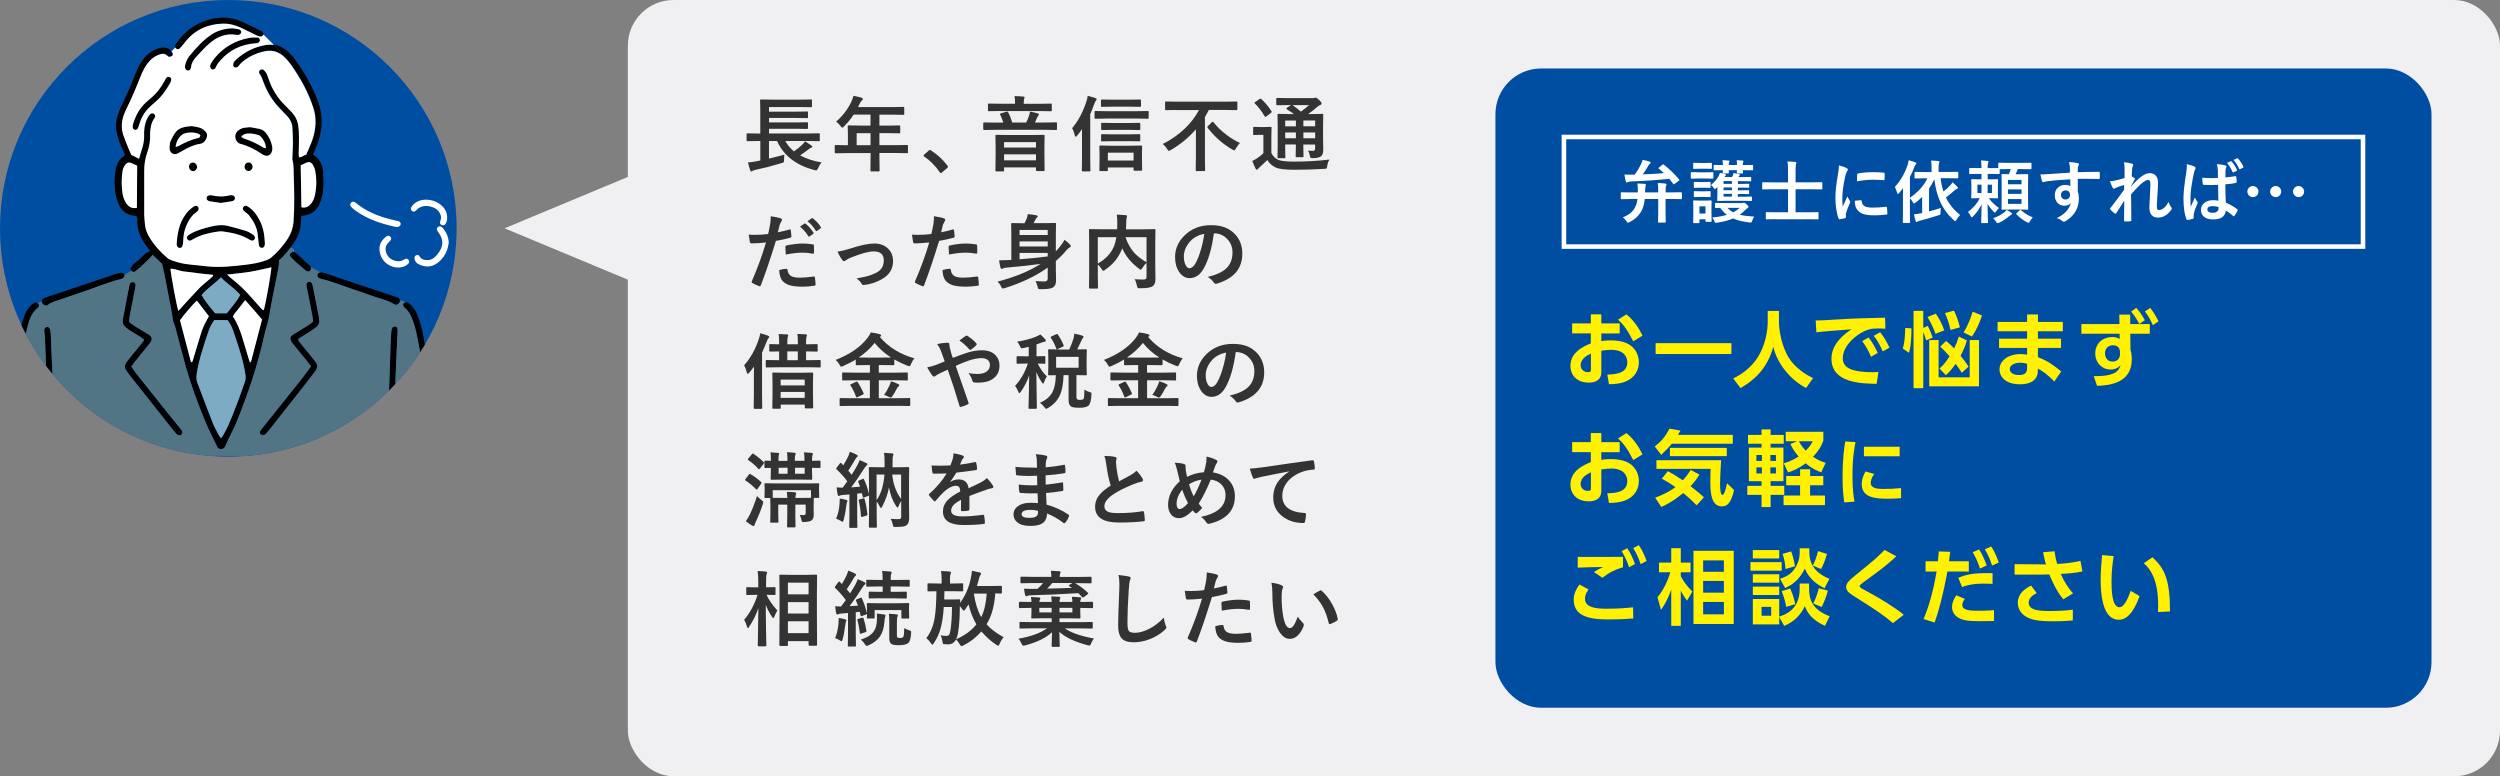
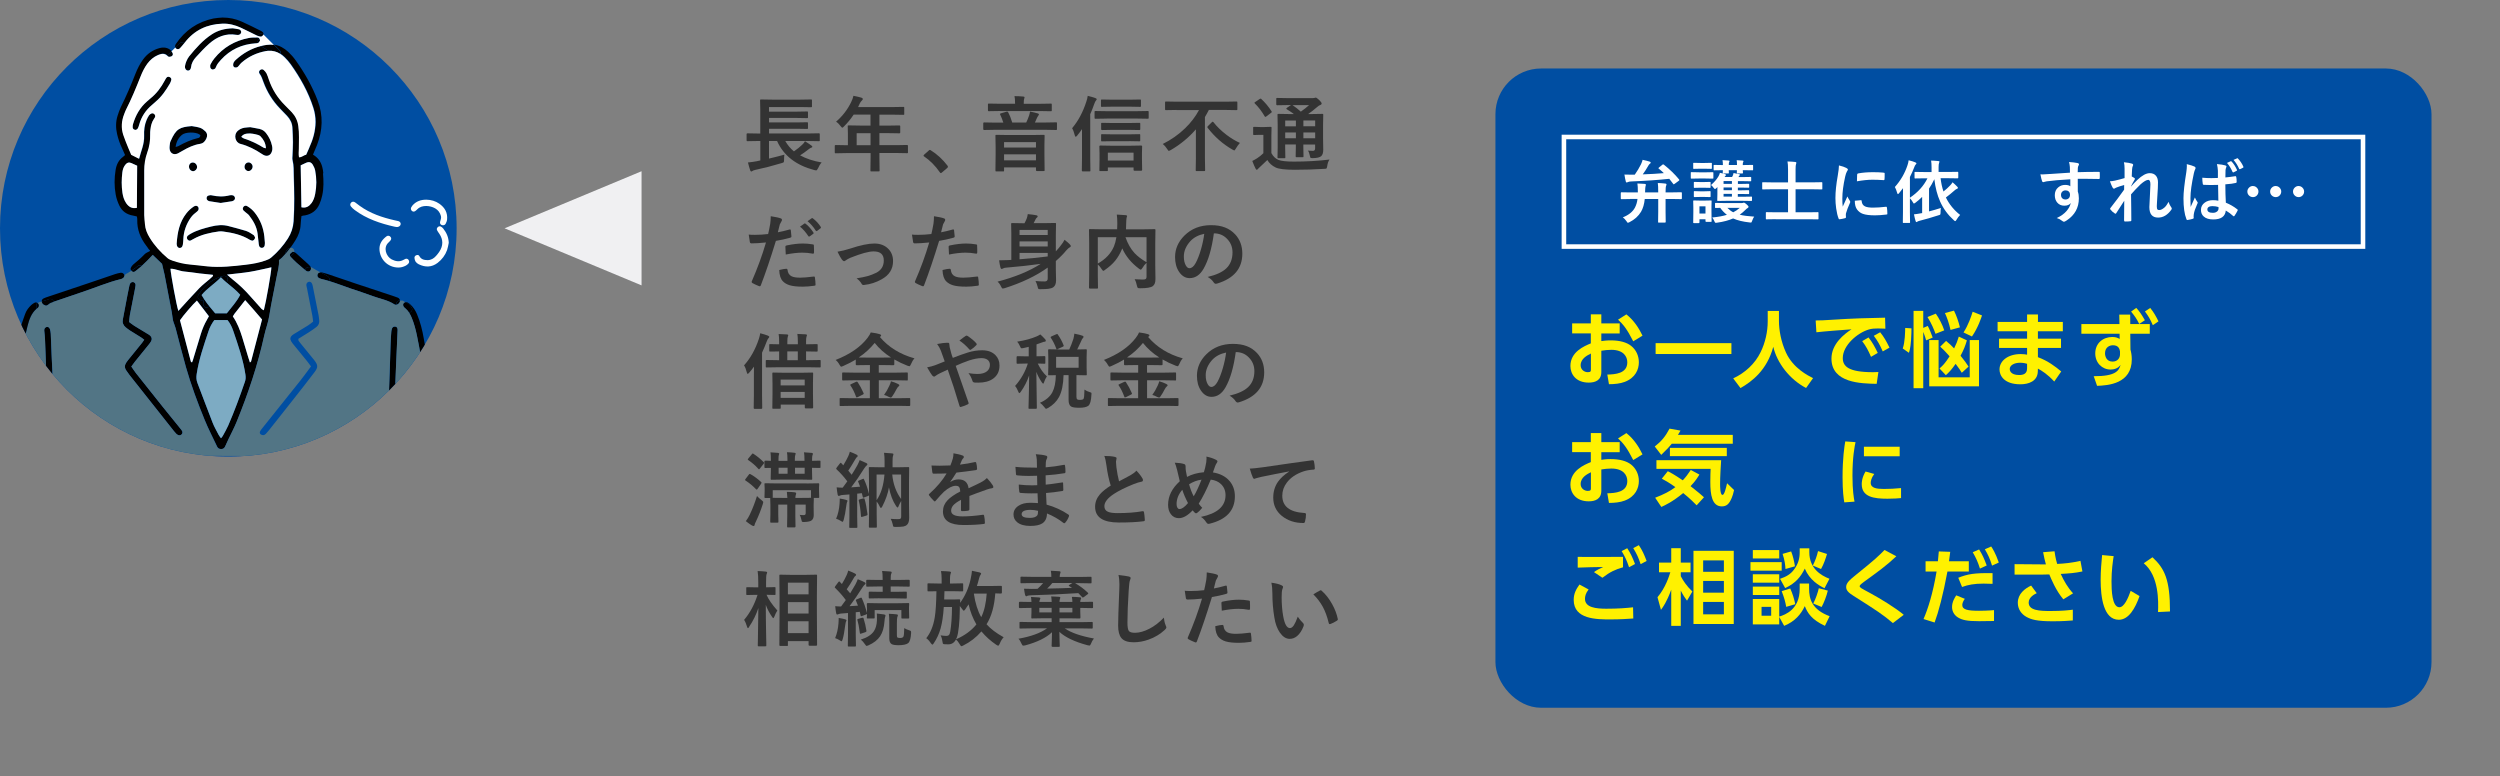
<svg xmlns="http://www.w3.org/2000/svg" id="_レイヤー_1" data-name="レイヤー 1" width="547.5" height="170" viewBox="0 0 547.5 170">
  <rect x="0" y="0" width="547.5" height="170" fill="#808080" stroke="none" />
  <defs>
    <style>
      .cls-1 {
        fill: #000;
      }

      .cls-1, .cls-2, .cls-3, .cls-4, .cls-5, .cls-6, .cls-7, .cls-8, .cls-9 {
        stroke-width: 0px;
      }

      .cls-2 {
        fill: #527585;
      }

      .cls-3, .cls-10 {
        fill: none;
      }

      .cls-4 {
        fill: #7dabc3;
      }

      .cls-10 {
        stroke: #fff;
        stroke-miterlimit: 10;
      }

      .cls-5 {
        fill: #004ea2;
      }

      .cls-6 {
        fill: #fff100;
      }

      .cls-11 {
        clip-path: url(#clippath);
      }

      .cls-7 {
        fill: #333;
      }

      .cls-8 {
        fill: #fff;
      }

      .cls-9 {
        fill: #f0f0f2;
      }
    </style>
    <clipPath id="clippath">
      <circle class="cls-3" cx="50" cy="50" r="50" />
    </clipPath>
  </defs>
-   <rect class="cls-9" x="137.5" width="410" height="170" rx="10" ry="10" />
  <polygon class="cls-9" points="110.5 50 140.5 62.5 140.5 37.5 110.5 50" />
  <g class="cls-11">
    <circle class="cls-5" cx="50" cy="50" r="50" />
    <g>
      <path class="cls-8" d="M97.06,50.04c.73.92,1.18,1.93,1.22,3.15-.12.53-.19,1.07-.37,1.58-.41,1.13-1.12,2.07-2.07,2.8-1.31,1-2.72,1-4.15.3-.25-.13-.51-.33-.67-.56-.15-.23-.23-.54-.25-.82-.02-.26.13-.49.39-.59.26-.1.55-.08.67.17.39.75,1.07.89,1.8.9.77,0,1.37-.36,1.86-.92.25-.28.49-.58.7-.89.89-1.33.91-2.67,0-4-.17-.24-.34-.48-.47-.74-.13-.25-.04-.49.16-.68.2-.19.44-.25.69-.11.18.11.35.24.48.4Z" />
      <path class="cls-8" d="M96.23,44.63c1.19.83,1.83,1.96,1.68,3.45-.03.32-.17.65-.32.94-.16.31-.56.39-.89.25-.26-.11-.41-.39-.31-.74.11-.41.29-.79.17-1.23-.2-.73-.6-1.29-1.26-1.67-.6-.34-1.25-.5-1.93-.52-.74,0-1.42.17-1.97.71-.15.15-.3.3-.47.41-.22.14-.47.17-.7-.02-.23-.18-.32-.52-.18-.79.08-.15.17-.29.28-.42.8-.93,1.87-1.28,3.05-1.27,1.03.02,2,.3,2.86.9Z" />
      <path class="cls-1" d="M95.09,94.47c0,.37-.02.75-.06,1.12-.45-.42-1.44,0-1.29.8.04.23.08.48.12.73-.1-.07-.17-.18-.2-.31-.06-.28-.06-.58-.06-.87.02-.93.06-1.85.1-2.78-.23-6.63-1.04-13.18-2.39-19.67-.27-1.32-.62-2.62-1.13-3.87-.17-.41-.36-.8-.59-1.16.49-.08.91-.61.56-1.12-.35-.51-.72-.93-1.3-1.17,0,0,0,0-.02,0,.13-.02.27,0,.39.06.22.11.44.25.62.42.66.6,1.14,1.34,1.49,2.17.72,1.72,1.17,3.52,1.48,5.34.53,3.03,1.05,6.06,1.46,9.11.3,2.21.42,4.44.59,6.67.11,1.51.19,3.03.23,4.54Z" />
      <path class="cls-1" d="M95.02,95.59c-.03.3-.07.59-.1.89-.02.16-.06.36-.16.47-.14.14-.35.27-.53.28-.13,0-.27-.03-.37-.11-.04-.25-.08-.5-.12-.73-.15-.8.83-1.22,1.29-.8Z" />
      <path class="cls-1" d="M90.14,67.34c.35.51-.06,1.04-.56,1.12-.22-.34-.48-.65-.8-.92-.1-.08-.2-.16-.28-.25-.27-.29-.3-.67-.09-.91.1-.12.25-.2.42-.22,0,0,0,0,.02,0,.58.24.95.67,1.3,1.17Z" />
      <path class="cls-8" d="M89.44,56.89c.2.2.22.6.02.81-.17.18-.36.36-.58.47-.53.27-1.09.44-1.69.42-2.28-.03-4.08-1.84-4.09-4.12,0-1.2.66-2.05,1.57-2.73.3-.22.68-.12.89.18.18.24.15.51-.09.8-.11.13-.22.25-.35.36-1.27,1.1-.57,3.09.66,3.73.83.42,1.66.59,2.53.13.15-.08.29-.17.45-.23.27-.12.5-.03.69.16Z" />
      <path class="cls-8" d="M87.27,48.43c.32.1.51.38.48.66-.03.32-.33.58-.7.62-.04,0-.08,0-.23,0-.06,0-.23-.02-.39-.06-3.14-.71-6.15-1.71-8.77-3.67-.3-.22-.58-.49-.81-.77-.22-.27-.18-.57.02-.81.22-.27.58-.31.9-.08.34.24.67.51,1.01.76,2.29,1.66,4.91,2.54,7.63,3.16.29.07.58.11.86.19Z" />
      <path class="cls-1" d="M87.59,65.82c0,.11,0,.22-.06.33-.13.3-.43.54-.73.59-.04-.19,0-.4.08-.56.16-.27.43-.38.7-.36Z" />
      <path class="cls-1" d="M87.59,65.82c-.28-.02-.54.09-.7.36-.09.16-.12.37-.08.56-.14.03-.28,0-.4-.07-1.47-.98-3.2-1.24-4.8-1.84-1.57-.59-3.18-1.1-4.77-1.64-1.59-.55-3.16-1.16-4.77-1.65.16-.33.11-.77-.28-1.02-.5-.32-1.03-.6-1.56-.87.06,0,.13,0,.22,0,.4.11.86.21,1.29.36,2.03.68,4.06,1.39,6.09,2.07,2.83.95,5.67,1.88,8.5,2.82.28.09.56.18.83.3.27.13.42.37.43.62Z" />
      <path class="cls-1" d="M87.08,72.13c0,.08,0,.17,0,.25-.11,2.57-.23,5.14-.34,7.71-.04.93-.07,1.85-.11,2.78h0c-.12,3.03-.23,6.07-.37,9.1-.04.92-.14,1.85-.25,2.77-.03.24-.14.48-.27.69-.16.25-.52.32-.79.19-.25-.12-.39-.33-.37-.61.04-.46.16-.91.18-1.38.15-2.44.32-4.88.42-7.32.15-3.62.24-7.25.36-10.87.03-.93.09-1.85.16-2.78.02-.25.08-.5.16-.73.11-.3.39-.45.71-.41.3.03.5.27.51.62Z" />
      <path class="cls-1" d="M71.79,60.52c.38.25.44.69.28,1.02-.56-.17-1.13-.33-1.71-.46-.16-.04-.32-.1-.47-.18-.29-.14-.43-.42-.37-.73.06-.3.31-.51.62-.53.03,0,.05,0,.08,0,.53.27,1.06.55,1.56.87Z" />
      <path class="cls-1" d="M70.74,37.99c.13,1.6.18,3.21-.17,4.79-.14.65-.34,1.31-.61,1.92-.59,1.38-1.68,2.18-3.15,2.47-.12.02-.25.02-.38.04-.12.02-.23.06-.41.11-.06.62-.16,1.24-.18,1.86-.05,1.26-.49,2.39-1.14,3.44-.35.56-.71,1.11-1.1,1.64-.16.02-.32.09-.44.21-.13.13-.26.26-.38.38-.19.19-.26.45-.21.7-.26.29-.52.58-.8.86-.21.21-.45.38-.66.55.09,1.33-.3,2.5-.52,3.69-.52,2.82-1.17,5.62-1.6,8.45-.23,1.51-.79,2.9-1.11,4.37-1.42,6.48-3.54,12.75-6.04,18.89-.54,1.33-1.22,2.59-1.83,3.88-.23.5-.47.99-.68,1.49-.17.39-.43.59-.87.6-.43,0-.72-.16-.91-.55-.91-1.95-1.91-3.85-2.72-5.84-1.55-3.78-2.97-7.62-4.1-11.56-.81-2.84-1.51-5.71-2.27-8.56-.15-.56-.42-1.1-.56-1.66-.13-.57-.15-1.17-.26-1.74-.49-2.61-1-5.22-1.5-7.82-.02-.08-.02-.17-.04-.25-.2-.86-.4-1.72-.6-2.58-.67-.64-1.34-1.28-2.04-1.96-.77.82-1.56,1.65-2.41,2.42-.27-.18-.65-.21-.95.08-.4.38-.86.67-1.33.95-.15-.17-.22-.38-.12-.6.12-.26.29-.53.51-.71.88-.72,1.74-1.46,2.53-2.29.27-.28.69-.42,1.14-.68.09-.19-.23-.31-.34-.52-.12-.22-.29-.41-.44-.62-1.29-1.69-2.06-3.57-1.99-5.74,0-.13,0-.25-.02-.38,0-.08-.04-.16-.08-.32-.24-.05-.51-.13-.79-.18-1.39-.22-2.45-.94-3.04-2.21-.36-.75-.64-1.57-.79-2.39-.33-1.8-.32-3.62-.02-5.42.19-1.16.67-2.17,1.66-2.88.13-.09.24-.21.41-.36-.23-.52-.43-1.02-.67-1.51-.48-.99-.83-2.03-1.08-3.1-.31-1.34-.31-2.68.11-4,.21-.64.42-1.29.71-1.89,1.18-2.38,2.23-4.82,3.2-7.3.43-1.1.96-2.16,1.66-3.12.9-1.24,2.08-2.08,3.56-2.49,1-.28,1.92-.15,2.69.62.01.01.02.02.03.03-.31.31-.62.62-.93.93-.62-.57-1.31-.42-2.02-.12-.96.41-1.71,1.06-2.33,1.89-.63.86-1.09,1.8-1.48,2.79-.98,2.47-1.99,4.93-3.2,7.3-.15.3-.26.62-.38.93-.6,1.5-.72,3.04-.21,4.58.31.96.72,1.89,1.09,2.83.2.51.42,1,.65,1.53.52.26,1.08.55,1.72.87.42-1.69,1.17-3.25,1.1-5.02-.05-1.19.07-2.36.54-3.48.15-.35.32-.69.53-1,.11-.17.3-.3.48-.39.25-.13.5-.07.69.12.19.19.26.43.13.69-.06.11-.13.22-.2.32-.5.72-.69,1.53-.79,2.38-.04.33-.06.67-.05,1.01.04,1.41-.18,2.76-.67,4.09-.44,1.23-.63,2.54-.63,3.85-.02,3.25-.02,6.5,0,9.75,0,.67.11,1.34.16,2.02.07,1.08.48,2.04,1.04,2.95,1.04,1.71,2.38,3.18,3.9,4.46.31.26.72.43,1.11.56,1.28.44,2.59.75,3.94.86,1.22.1,2.43.27,3.65.39,2.83.29,5.64-.03,8.45-.36,1.47-.17,2.92-.43,4.32-.93.43-.15.88-.34,1.22-.63,1.42-1.21,2.65-2.59,3.66-4.17.74-1.16,1.16-2.41,1.25-3.79.22-3.29.15-6.58.04-9.87-.04-1.18.03-2.36-.27-3.52-.08-.32-.02-.67-.01-1.01.03-.97.11-1.94.1-2.91,0-1.05-.07-2.1-.12-3.16-.05-1.02-.49-1.87-1.17-2.6-.52-.55-1.05-1.09-1.58-1.64-1.6-1.67-2.79-3.59-3.59-5.76-.23-.63-.42-1.28-.84-1.83-.21-.28-.14-.59.08-.79.23-.21.58-.26.81-.05.24.22.48.48.63.77.21.41.34.86.49,1.3.73,2.16,1.9,4.03,3.52,5.64.51.51,1.02,1.01,1.51,1.54.8.86,1.28,1.85,1.44,3.03.23,1.64.13,3.28.12,4.93,0,.63-.11,1.26.04,1.93.64,0,1.06-.5,1.57-.58.25-.56.46-1.06.68-1.55.82-1.78,1.35-3.63,1.37-5.61,0-1.07-.16-2.09-.49-3.11-1.1-3.45-2.86-6.56-4.94-9.5-.39-.55-.84-1.06-1.32-1.54-.31-.31-.64-.57-.98-.79.08-.24.05-.52-.19-.75l-1.2-1.2c1.15.17,2.17.74,3.08,1.58.61.57,1.18,1.22,1.66,1.9,1.94,2.72,3.58,5.6,4.78,8.74,1.26,3.3,1.11,6.52-.13,9.75-.26.67-.55,1.32-.89,2.12,1.08.63,1.73,1.54,2.03,2.69.12.45.2.91.23,1.37ZM69.03,42.5c.34-1.71.33-3.43,0-5.14-.09-.44-.28-.88-.52-1.27-.38-.62-.84-.73-1.51-.43-.34.15-.68.32-1.15.54.05,3.06.11,6.12.16,9.19,1.03.23,1.69-.22,2.22-.93.43-.58.65-1.27.79-1.98ZM57.79,67.95c.47-1.73,1.65-8.44,1.65-9.41-1.55.33-3.09.72-4.65.98-1.57.26-3.17.39-5.07.62.6.52.93.83,1.29,1.11,1.39,1.1,2.67,2.32,3.83,3.66.81.92,1.62,1.83,2.44,2.73.12.13.32.2.5.3ZM54.98,79.18c.8-3.05,1.6-6.11,2.41-9.21-1.22-1.43-2.42-2.83-3.69-4.24-.84,1.07-1.62,2.05-2.39,3.04-.1.13-.18.28-.32.51.99,1.45,1.56,2.99,2.05,4.56.46,1.49.9,2.98,1.35,4.48.1.35.22.69.34,1.05.13-.1.23-.14.25-.2ZM53.63,83.63c.17-.5.21-.97.13-1.49-.5-3.36-1.61-6.54-2.7-9.73-.28-.83-.68-1.63-1.24-2.32h-2.89c-.59.79-.99,1.58-1.27,2.42-1.02,3.08-2.1,6.14-2.59,9.37-.11.69-.09,1.33.16,1.98,1.12,2.91,2.2,5.84,3.34,8.74.35.9.85,1.74,1.29,2.6.13.26.33.48.53.77.17-.21.32-.36.41-.54.4-.74.83-1.47,1.17-2.24,1.36-3.13,2.54-6.34,3.65-9.57ZM49.67,68.62c1.08-1.39,2.18-2.56,2.94-4.06-.88-1.01-1.94-1.8-2.96-2.66.06-.18.12-.35.19-.52.23-.58-.43-1.06-.95-.95-.19.04-.38.1-.57.16-2.07.65-3.75,2.22-4.89,4.04-.38.61.24,1.25.87,1.13.12-.02.24-.05.36-.07-.06.22-.11.44-.16.67-.11.51.36,1.18.95.95.15-.06.29-.12.43-.18.41.51.83,1,1.24,1.49h2.54ZM46.6,60.48s.05-.07.05-.11c0-.04-.02-.08-.07-.19-1-.1-2.03-.2-3.07-.32-1.04-.12-2.08-.31-3.13-.39-1.04-.08-1.99-.62-3.05-.61.05,1.18,1.32,8.07,1.72,9.24,1.59-1.73,3.03-3.37,4.54-4.93.72-.76,1.58-1.39,2.37-2.08.22-.19.43-.4.64-.6ZM45.34,70c.15-.25.28-.51.42-.76-.9-1.17-1.76-2.3-2.63-3.43-.85.76-3.02,3.28-3.71,4.32.78,2.97,1.58,6.03,2.39,9.08.02.06.13.09.25.17.06-.15.12-.29.17-.43.59-1.93,1.17-3.87,1.76-5.8.34-1.09.77-2.14,1.35-3.12ZM29.98,45.53c0-3.09.02-6.16.06-9.23-.52-.23-.89-.41-1.27-.58-.52-.22-.87-.15-1.24.27-.44.49-.64,1.09-.72,1.72-.19,1.51-.21,3.03.02,4.54.12.79.35,1.57.81,2.24.53.76,1.21,1.26,2.35,1.03Z" />
-       <path class="cls-1" d="M69.89,70.06c.11.65-.12,1.18-.61,1.57-.53.42-1.09.79-1.66,1.16-.77.5-1.56.97-2.28,1.42-.08.4.14.56.29.75.87,1.08,1.76,2.16,2.64,3.24.19.23.38.45.56.69.82,1.07.86,1.53.06,2.6-1.45,1.92-2.94,3.81-4.43,5.7-1.82,2.32-3.66,4.64-5.49,6.95-.23.3-.48.59-.74.86-.14.14-.35.28-.54.3-.18.02-.42-.05-.57-.16-.23-.16-.29-.44-.16-.68.16-.29.38-.55.59-.82,2.77-3.46,5.54-6.91,8.3-10.38.76-.96,1.46-1.95,2.26-3.02-.35-.46-.59-.8-.85-1.13-.96-1.18-1.92-2.35-2.88-3.53-.21-.26-.43-.52-.6-.81-.31-.51-.23-.98.21-1.35.23-.19.49-.32.74-.48.9-.55,1.81-1.09,2.7-1.65.39-.24.74-.54,1.14-.85-.05-.46-.08-.88-.16-1.28-.39-2.03-.79-4.06-1.19-6.08-.04-.21-.11-.41-.13-.62-.03-.36.21-.68.54-.75.27-.06.58.11.7.41.08.19.14.4.18.6.42,2.11.84,4.22,1.26,6.33.07.33.08.67.13,1Z" />
      <path class="cls-1" d="M68.05,58.48c.12.28.07.62-.12.82-.22.22-.6.24-.92-.02-.07-.05-.13-.11-.2-.16.1-.36.46-.67.89-.61.11-.04.22-.06.35-.03Z" />
      <path class="cls-1" d="M67.98,58.37s.04.07.06.11c-.12-.02-.24,0-.35.03-.42-.07-.78.24-.89.61-.61-.51-1.22-1.02-1.81-1.55-.47-.42-.9-.87-1.34-1.33-.03-.03-.06-.07-.08-.11.1-.03.2-.09.28-.18.13-.13.26-.26.38-.38.1-.1.17-.23.2-.36.08.03.15.06.21.1.14.08.27.2.39.31.84.76,1.68,1.51,2.51,2.27.15.14.3.29.42.47Z" />
      <path class="cls-1" d="M64.45,55.22c-.03.13-.1.26-.2.36-.13.13-.26.26-.38.38-.08.08-.18.14-.28.18-.11-.18-.13-.41,0-.59.14-.18.37-.3.57-.44.11.04.2.07.29.11Z" />
      <path class="cls-1" d="M63.61,54.27c-.32.45-.67.88-1.03,1.3-.05-.25.02-.51.21-.7.13-.13.26-.26.38-.38.12-.12.28-.19.44-.21Z" />
      <path class="cls-1" d="M61.18,11.03c.24.24.27.52.19.75-.77-.48-1.62-.72-2.58-.66-.22-.15-.45-.29-.67-.44-.25-.17-.66-.37-1.01-.61.43-.11.87-.2,1.32-.26.54-.07,1.05-.07,1.54,0l1.2,1.2Z" />
      <path class="cls-1" d="M59.58,31.95c.11.51.1,1-.14,1.48-.29.59-.86.83-1.47.62-.23-.08-.45-.22-.66-.36-1.44-.96-2.95-1.74-4.65-2.18-1.15-.29-1.52-1.94-.68-2.77.43-.42.96-.67,1.56-.77.37-.06.75-.07,1.27-.12.61.11,1.35.23,2.09.39.55.12,1,.43,1.35.87.66.84,1.11,1.77,1.33,2.82ZM58.23,32.48c-.06-1.13-.53-1.94-1.21-2.64-.14-.14-.35-.24-.55-.29-.72-.2-1.46-.36-2.23-.3-.51.04-.99.13-1.42.71.26.17.41.32.59.37,1.52.48,2.95,1.17,4.31,2.01.12.07.27.08.51.13Z" />
      <path class="cls-1" d="M58.78,11.12c-.19.01-.38.03-.57.07-2.01.37-3.77,1.19-5.3,2.52-.32.27-.53.65-.84.93-.13.12-.39.17-.58.14-.27-.04-.43-.27-.43-.55,0-.2.04-.43.14-.6.12-.22.3-.4.49-.57,1.59-1.43,3.39-2.46,5.42-2.97.35.24.76.44,1.01.61.22.15.44.29.67.44Z" />
      <path class="cls-1" d="M58.01,53.17s0,.34-.05.62c-.06.31-.35.51-.64.49-.28-.02-.48-.18-.56-.43-.08-.23-.09-.49-.12-.74-.08-.67-.14-1.33-.23-2-.2-1.51-.95-2.77-1.85-3.94-.2-.26-.5-.45-.75-.66-.16-.14-.33-.26-.47-.41-.21-.23-.2-.57-.01-.81.2-.24.51-.32.79-.16.66.38,1.23.87,1.7,1.47,1.2,1.53,1.87,3.27,2.08,5.19.04.38.07.75.12,1.38Z" />
      <path class="cls-1" d="M57.54,7.02c.13.16.2.35.15.53-.45-.42-1.04-.13-1.23.31-.1-.04-.2-.08-.3-.13-1.14-.54-2.25-1.13-3.4-1.66-1.27-.59-2.62-.94-4.03-.89-3.39.11-6.18,1.43-8.27,4.14-.04.05-.08.1-.12.15-.28-.24-.7-.3-1.03.03-.3.3-.61.61-.91.91-.07-.17-.08-.37,0-.55.03-.08.07-.16.11-.22,2-2.96,4.72-4.86,8.23-5.59.65-.13,1.33-.15,2-.21,1.46,0,2.86.29,4.18.88,1.42.63,2.81,1.34,4.2,2.03.15.07.3.17.41.29Z" />
      <path class="cls-1" d="M57.69,7.54c-.01.06-.04.12-.08.17-.11.15-.34.31-.5.3-.22-.02-.44-.08-.65-.16.19-.44.78-.73,1.23-.31Z" />
      <path class="cls-1" d="M56.94,8.9c-.09.12-.2.36-.38.48-.02.01-.04.02-.06.03-.11-.29-.06-.56.12-.78-.13-.13-.19-.28-.21-.43.3.01.51.29.53.69Z" />
      <path class="cls-1" d="M56.61,8.63c-.18.22-.22.49-.12.78-.16.07-.37.07-.55.08-3,.2-5.53,1.38-7.56,3.6-.43.47-.84.94-1.08,1.55-.06.15-.13.34-.26.42-.16.1-.4.19-.57.15-.17-.05-.38-.24-.42-.41-.06-.23-.05-.52.06-.73.23-.45.5-.88.82-1.27,1.96-2.42,4.5-3.9,7.55-4.48.61-.12,1.26-.11,1.89-.11,0,0,.02,0,.03,0,.02.14.08.29.21.43Z" />
      <path class="cls-1" d="M55.53,51.46c.18.12.26.4.34.53-.01.44-.39.77-.69.71-.16-.04-.33-.1-.47-.18-1.76-1.08-3.72-1.53-5.74-1.8-.33-.05-.68-.07-1.01-.03-1.97.27-3.9.69-5.65,1.69-.18.1-.36.22-.55.3-.27.11-.5-.02-.68-.22-.19-.21-.19-.62.03-.81.22-.19.47-.35.72-.49,1.38-.77,2.88-1.16,4.4-1.54,1.29-.32,2.57-.45,3.87-.09,1.26.35,2.53.64,3.77,1.04.59.19,1.13.56,1.65.9Z" />
      <path class="cls-1" d="M55.32,36.42c.04.51-.39,1.02-.87,1.04-.47.02-.87-.36-.89-.85-.02-.57.34-1.01.86-1.04.45-.02.87.37.91.85Z" />
      <path class="cls-1" d="M52.32,6.41c.33.07.52.36.5.64-.02.32-.33.59-.7.6-.12,0-.25,0-.38-.03-2.3-.39-4.23.44-5.91,1.92-1.04.91-1.98,1.94-2.92,2.97-.57.62-.99,1.35-1.08,2.23-.05.49-.39.76-.72.71-.39-.06-.67-.46-.6-.97.06-.37.16-.74.31-1.08.17-.38.36-.77.62-1.09,1.46-1.8,2.99-3.53,4.96-4.81,1.34-.87,2.83-1.26,4.57-1.31.35.06.85.11,1.34.22Z" />
      <path class="cls-1" d="M50.94,42.77c.29.04.53.35.52.63-.01.28-.16.47-.41.58-.08.03-.15.08-.23.09-.83.13-1.66.26-2.49.38-.85-.13-1.68-.25-2.51-.39-.12-.02-.23-.1-.33-.17-.36-.25-.31-.88.11-1.04.22-.08.5-.13.73-.08,1.33.31,2.66.35,3.99,0,.19-.05.42-.03.62,0Z" />
      <path class="cls-1" d="M48.89,60.44c.52-.12,1.17.37.95.95-.07.17-.13.34-.19.52-.44-.37-.87-.75-1.28-1.17l-.04-.14c.19-.06.38-.11.57-.16Z" />
      <path class="cls-1" d="M48.32,60.6l.04.14c-1.33,1.41-3,2.38-4.22,3.88.2.35.41.68.62,1.01l-.11.07c-.12.02-.24.05-.36.07-.63.12-1.25-.52-.87-1.13,1.14-1.83,2.82-3.39,4.89-4.04Z" />
      <path class="cls-1" d="M44.77,65.63c.35.52.73,1.02,1.12,1.5-.14.06-.29.12-.43.18-.59.24-1.05-.44-.95-.95.05-.22.1-.45.16-.67l.11-.07Z" />
      <path class="cls-1" d="M44.96,28.75c.43.42.5.98.26,1.52-.28.63-.65,1.12-1.44,1.24-1.34.21-2.56.79-3.73,1.47-.37.21-.72.43-1.1.62-.9.42-1.72-.03-1.81-1.02-.04-.41.04-.83.09-1.25.02-.16.09-.32.16-.47,1.18-2.64,1.95-3.01,4.61-3.23.61.12,1.25.18,1.83.38.42.15.81.45,1.13.76ZM43.88,29.73c.02-.08-.1-.23-.19-.29-.87-.57-3.06-.56-3.84.09-.78.65-1.25,1.52-1.39,2.66.26-.08.43-.1.56-.17,1.39-.78,2.83-1.43,4.39-1.8.08-.02.18-.03.23-.09.1-.12.21-.25.24-.4Z" />
      <path class="cls-1" d="M43.37,45.28c.23.28.18.75-.17,1.01-.54.41-1.04.83-1.44,1.4-.99,1.43-1.54,2.99-1.61,4.72-.02.38-.04.76-.1,1.13-.08.52-.32.77-.69.76-.41,0-.65-.33-.67-.89.16-2.58.64-4.77,2.1-6.65.47-.61,1.02-1.12,1.66-1.54.35-.23.72-.19.92.06Z" />
      <path class="cls-1" d="M42.24,35.58c.5,0,.93.48.92,1,0,.46-.42.9-.87.9-.49,0-.91-.47-.9-1.01,0-.51.38-.91.85-.89Z" />
      <path class="cls-1" d="M39.32,9.49c.33-.32.75-.27,1.03-.03-.3.38-.61.75-.94,1.1-.22.24-.58.25-.81.08-.08-.06-.15-.15-.19-.25.3-.3.61-.61.91-.91Z" />
      <path class="cls-1" d="M39.86,94.39c.13.23.11.49-.06.71-.17.22-.54.31-.8.17-.15-.08-.29-.17-.41-.29-.18-.18-.35-.37-.5-.57-3.25-4.1-6.5-8.2-9.74-12.3-.26-.33-.5-.68-.73-1.03-.37-.55-.34-1.12.02-1.66.21-.32.45-.61.69-.91.93-1.15,1.86-2.29,2.79-3.44.16-.19.29-.41.47-.66-.25-.19-.47-.38-.71-.53-.78-.49-1.58-.97-2.37-1.47-.35-.22-.69-.48-1.01-.75-.51-.44-.74-1-.6-1.69.35-1.78.67-3.56,1.01-5.34.12-.62.25-1.24.38-1.86.04-.21.09-.41.17-.6.12-.29.45-.45.72-.4.28.06.52.34.51.64-.02.29-.08.58-.13.87-.37,1.9-.76,3.8-1.12,5.71-.09.49-.11.99-.17,1.53.41.3.77.6,1.15.84.89.56,1.8,1.09,2.7,1.64.25.15.52.29.74.48.39.33.48.81.23,1.26-.16.29-.38.56-.59.82-.98,1.22-1.97,2.42-2.95,3.64-.26.33-.5.67-.79,1.07.35.51.67,1.01,1.02,1.46,1.93,2.45,3.87,4.89,5.83,7.33,1.26,1.58,2.54,3.15,3.82,4.72.16.2.33.39.45.6Z" />
      <path class="cls-1" d="M37.81,11.63c.12.26.04.52-.19.67-.16.1-.38.13-.58.14-.11,0-.24-.09-.33-.18-.03-.03-.06-.06-.09-.08.31-.31.62-.62.93-.93.1.11.19.24.25.38Z" />
      <path class="cls-1" d="M37.18,16.89c.25.12.39.36.33.62-.06.28-.18.56-.32.81-.86,1.46-1.79,2.85-3.11,3.95-.26.22-.5.45-.76.67-1.4,1.16-2.37,2.61-2.85,4.37-.08.28-.16.57-.31.82-.09.16-.31.25-.4.32-.38.02-.7-.23-.71-.52-.01-.25,0-.51.07-.74.57-1.94,1.52-3.64,3.07-4.98.26-.22.5-.45.76-.66,1.34-1.07,2.33-2.42,3.13-3.92.12-.22.23-.45.39-.64.18-.21.45-.22.7-.1Z" />
      <path class="cls-1" d="M30.09,58.33c.31-.29.68-.26.95-.08-.32.29-.66.57-1,.84-.17.13-.33.27-.5.38-.25.15-.49.09-.69-.1-.03-.03-.05-.05-.08-.08.47-.29.93-.58,1.33-.95Z" />
      <path class="cls-1" d="M27.26,60.4s0,.01,0,.02c-.02.05-.04.13-.08.22,0-.05.02-.09.04-.13,0-.04.02-.07.04-.11Z" />
      <path class="cls-1" d="M27.26,60.4s-.03.07-.04.11c-.02.04-.03.09-.04.13h0c-.02.05-.05.1-.09.14-.15.14-.34.27-.53.32-2.92.7-5.67,1.9-8.51,2.84-2,.66-3.99,1.35-5.98,2.04-.1.03-.2.07-.3.1-.12-.43-.61-.79-1.14-.54-.47.22-.98.33-1.49.47-.02-.3.15-.53.41-.66.34-.16.7-.28,1.06-.4,3.03-1.02,6.07-2.03,9.1-3.05,1.83-.62,3.66-1.26,5.5-1.87.4-.13.81-.23,1.23-.3.41-.06.77.23.82.69Z" />
      <path class="cls-1" d="M12.26,95.02c.04.38-.18.69-.51.76-.28.06-.6-.08-.74-.36-.09-.18-.17-.39-.19-.59-.08-.62-.18-1.25-.21-1.88-.11-2.02-.2-4.04-.28-6.06-.17-4.21-.32-8.42-.48-12.62-.02-.63-.12-1.26-.17-1.88-.04-.45.24-.8.7-.79.25,0,.47.22.56.51.1.31.15.66.17.99.08,1.81.13,3.62.22,5.43.23,4.96.47,9.93.72,14.89.03.54.15,1.08.22,1.62Z" />
      <path class="cls-2" d="M95.22,95.98c-.03-.17-.1-.3-.2-.39-.03.3-.07.59-.1.89-.02.16-.06.36-.16.47-.14.14-.35.27-.53.28-.13,0-.27-.03-.37-.11-.1-.07-.17-.18-.2-.31-.06-.28-.06-.58-.06-.87.02-.93.06-1.85.1-2.78-.23-6.63-1.04-13.18-2.39-19.67-.27-1.32-.62-2.62-1.13-3.87-.17-.41-.36-.8-.59-1.16-.22-.34-.48-.65-.8-.92-.1-.08-.2-.16-.28-.25-.27-.29-.3-.67-.09-.91.1-.12.25-.2.42-.22-.09-.04-.2-.07-.3-.09-.01-.01-.03-.03-.04-.04-.23-.22-.49-.25-.73-.18-.06-.01-.11-.02-.17-.02,0,.11,0,.22-.06.33-.13.3-.43.54-.73.59-.14.03-.28,0-.4-.07-1.47-.98-3.2-1.24-4.8-1.84-1.57-.59-3.18-1.1-4.77-1.64-1.59-.55-3.16-1.16-4.77-1.65-.56-.17-1.13-.33-1.71-.46-.16-.04-.32-.1-.47-.18-.29-.14-.43-.42-.37-.73.06-.3.31-.51.62-.53.03,0,.05,0,.08,0-.64-.33-1.29-.66-1.9-1.05-.1-.06-.19-.1-.28-.12.12.28.07.62-.12.82-.22.22-.6.24-.92-.02-.07-.05-.13-.11-.2-.16-.61-.51-1.22-1.02-1.81-1.55-.47-.42-.9-.87-1.34-1.33-.03-.03-.06-.07-.08-.11-.11-.18-.13-.41,0-.59.14-.18.37-.3.57-.44.11.04.2.07.29.11.06-.25,0-.54-.2-.73-.17-.17-.42-.25-.65-.21-.32.45-.67.88-1.03,1.3-.26.29-.52.58-.8.86-.21.21-.45.38-.66.55.09,1.33-.3,2.5-.52,3.69-.52,2.82-1.17,5.62-1.6,8.45-.23,1.51-.79,2.9-1.11,4.37-1.42,6.48-3.54,12.75-6.04,18.89-.54,1.33-1.22,2.59-1.83,3.88-.23.5-.47.99-.68,1.49-.17.39-.43.59-.87.6-.43,0-.72-.16-.91-.55-.91-1.95-1.91-3.85-2.72-5.84-1.55-3.78-2.97-7.62-4.1-11.56-.81-2.84-1.51-5.71-2.27-8.56-.15-.56-.42-1.1-.56-1.66-.13-.57-.15-1.17-.26-1.74-.49-2.61-1-5.22-1.5-7.82-.02-.08-.02-.17-.04-.25-.2-.86-.4-1.72-.6-2.58-.67-.64-1.34-1.28-2.04-1.96-.77.82-1.56,1.65-2.41,2.42-.32.29-.66.57-1,.84-.17.13-.33.27-.5.38-.25.15-.49.09-.69-.1-.03-.03-.05-.05-.08-.08-.28.17-.56.34-.83.53-.28.12-.55.25-.68.58,0,0,0,.01,0,.02-.02.05-.04.13-.08.22h0c-.02.05-.05.1-.09.14-.15.14-.34.27-.53.32-2.92.7-5.67,1.9-8.51,2.84-2,.66-3.99,1.35-5.98,2.04-.1.03-.2.07-.3.1-.46.15-.91.3-1.28.66-.42.4-1.26-.09-1.34-.67,0-.02,0-.04,0-.06-.28.08-.56.17-.82.29-.04.02-.08.04-.12.07.06.04.12.09.17.15.19.23.18.56-.02.81-.03.03-.05.07-.09.09-.08.06-.17.13-.24.19-1.16,1-1.63,2.4-1.99,3.81-.5,2-.9,4.03-1.26,6.06-.35,1.99-.62,3.99-.89,6-.15,1.13-.27,2.26-.34,3.39-.17,2.98-.5,5.97-.32,8.96,0,.13.01.25.02.38.02.25.02.52-.07.74-.07.16-.27.31-.45.38-.07.02-.13.03-.19.03-.2.75-.29,1.53-.32,2.31l93.28.34c.15-1.35-.03-2.79-.26-4.02ZM11.76,95.78c-.28.06-.6-.08-.74-.36-.09-.18-.17-.39-.19-.59-.08-.62-.18-1.25-.21-1.88-.11-2.02-.2-4.04-.28-6.06-.17-4.21-.32-8.42-.48-12.62-.02-.63-.12-1.26-.17-1.88-.04-.45.24-.8.7-.79.25,0,.47.22.56.51.1.31.15.66.17.99.08,1.81.13,3.62.22,5.43.23,4.96.47,9.93.72,14.89.03.54.15,1.08.22,1.62.04.38-.18.69-.51.76ZM39.8,95.1c-.17.22-.54.31-.8.17-.15-.08-.29-.17-.41-.29-.18-.18-.35-.37-.5-.57-3.25-4.1-6.5-8.2-9.74-12.3-.26-.33-.5-.68-.73-1.03-.37-.55-.34-1.12.02-1.66.21-.32.45-.61.69-.91.93-1.15,1.86-2.29,2.79-3.44.16-.19.29-.41.47-.66-.25-.19-.47-.38-.71-.53-.78-.49-1.58-.97-2.37-1.47-.35-.22-.69-.48-1.01-.75-.51-.44-.74-1-.6-1.69.35-1.78.67-3.56,1.01-5.34.12-.62.25-1.24.38-1.86.04-.21.09-.41.17-.6.12-.29.45-.45.72-.4.28.06.52.34.51.64-.02.29-.08.58-.13.87-.37,1.9-.76,3.8-1.12,5.71-.09.49-.11.99-.17,1.53.41.3.77.6,1.15.84.89.56,1.8,1.09,2.7,1.64.25.15.52.29.74.48.39.33.48.81.23,1.26-.16.29-.38.56-.59.82-.98,1.22-1.97,2.42-2.95,3.64-.26.33-.5.67-.79,1.07.35.51.67,1.01,1.02,1.46,1.93,2.45,3.87,4.89,5.83,7.33,1.26,1.58,2.54,3.15,3.82,4.72.16.2.33.39.45.6.13.23.11.49-.06.71ZM65.63,74.96c.87,1.08,1.76,2.16,2.64,3.24.19.23.38.45.56.69.82,1.07.86,1.53.06,2.6-1.45,1.92-2.94,3.81-4.43,5.7-1.82,2.32-3.66,4.64-5.49,6.95-.23.3-.48.59-.74.86-.14.14-.35.28-.54.3-.18.02-.42-.05-.57-.16-.23-.16-.29-.44-.16-.68.16-.29.38-.55.59-.82,2.77-3.46,5.54-6.91,8.3-10.38.76-.96,1.46-1.95,2.26-3.02-.35-.46-.59-.8-.85-1.13-.96-1.18-1.92-2.35-2.88-3.53-.21-.26-.43-.52-.6-.81-.31-.51-.23-.98.21-1.35.23-.19.49-.32.74-.48.9-.55,1.81-1.09,2.7-1.65.39-.24.74-.54,1.14-.85-.05-.46-.08-.88-.16-1.28-.39-2.03-.79-4.06-1.19-6.08-.04-.21-.11-.41-.13-.62-.03-.36.21-.68.54-.75.27-.06.58.11.7.41.08.19.14.4.18.6.42,2.11.84,4.22,1.26,6.33.07.33.08.67.13,1,.11.65-.12,1.18-.61,1.57-.53.42-1.09.79-1.66,1.16-.77.5-1.56.97-2.28,1.42-.08.4.14.56.29.75ZM87.07,72.38c-.11,2.57-.23,5.14-.34,7.71-.04.93-.07,1.85-.11,2.78h0c-.12,3.03-.23,6.07-.37,9.1-.04.92-.14,1.85-.25,2.77-.03.24-.14.48-.27.69-.16.25-.52.32-.79.19-.25-.12-.39-.33-.37-.61.04-.46.16-.91.18-1.38.15-2.44.32-4.88.42-7.32.15-3.62.24-7.25.36-10.87.03-.93.09-1.85.16-2.78.02-.25.08-.5.16-.73.11-.3.39-.45.71-.41.3.03.5.27.51.62,0,.08,0,.17,0,.25Z" />
      <path class="cls-1" d="M11.77,66.07c-.46.15-.91.3-1.28.66-.42.4-1.26-.09-1.34-.67,0-.02,0-.04,0-.06.5-.14,1.01-.26,1.49-.47.53-.25,1.02.12,1.14.54Z" />
      <path class="cls-1" d="M8.36,66.51c.19.23.18.56-.02.81-.03.03-.05.07-.09.09-.08.06-.17.13-.24.19-.08-.17-.1-.35-.05-.52-.08-.26-.02-.54.24-.72.06.04.12.09.17.15Z" />
      <path class="cls-1" d="M7.96,67.08c-.05.17-.02.36.05.52-1.16,1-1.63,2.4-1.99,3.81-.5,2-.9,4.03-1.26,6.06-.35,1.99-.62,3.99-.89,6-.15,1.13-.27,2.26-.34,3.39-.17,2.98-.5,5.97-.32,8.96-.36.03-.68.28-.66.74,0,.18.02.35.04.53,0,.03-.02.05-.02.08-.02.06-.03.12-.05.18-.19,0-.36-.12-.45-.3-.11-.22-.15-.48-.19-.73-.22-1.38-.16-2.77-.09-4.16.21-2.52.37-5.04.63-7.56.23-2.18.53-4.35.88-6.51.34-2.08.73-4.15,1.19-6.2.24-1.06.65-2.09,1.01-3.12.27-.77.75-1.41,1.35-1.97.21-.2.46-.37.72-.5.2-.11.44-.08.63.05-.27.18-.32.47-.24.72Z" />
      <path class="cls-1" d="M3.24,96.21c.02.25.02.52-.07.74-.07.16-.27.31-.45.38-.07.02-.13.03-.19.03.02-.06.03-.12.05-.18,0-.03.02-.06.02-.08-.02-.17-.03-.35-.04-.53-.02-.46.3-.71.66-.74,0,.13.01.25.02.38Z" />
      <g>
        <path class="cls-4" d="M53.77,82.15c-.5-3.36-1.61-6.54-2.7-9.73-.28-.83-.68-1.63-1.24-2.32h-2.89c-.59.79-.99,1.58-1.27,2.42-1.02,3.08-2.1,6.14-2.59,9.37-.11.69-.09,1.33.16,1.98,1.12,2.91,2.2,5.84,3.34,8.74.35.9.85,1.74,1.29,2.6.13.26.33.48.53.77.17-.21.32-.36.41-.54.4-.74.83-1.47,1.17-2.24,1.36-3.13,2.54-6.34,3.65-9.57.17-.5.21-.97.13-1.49Z" />
        <path class="cls-4" d="M45.89,67.13c.41.51.83,1,1.24,1.49h2.54c1.08-1.39,2.18-2.56,2.94-4.06-.88-1.01-1.94-1.8-2.96-2.66-.44-.37-.87-.75-1.28-1.17-1.33,1.41-3,2.38-4.22,3.88.2.35.41.68.62,1.01.35.52.73,1.02,1.12,1.5Z" />
      </g>
      <g>
        <path class="cls-8" d="M67.72,32.33c.82-1.78,1.35-3.63,1.37-5.61,0-1.07-.16-2.09-.49-3.11-1.1-3.45-2.86-6.56-4.94-9.5-.39-.55-.84-1.06-1.32-1.54-.31-.31-.64-.57-.98-.79-.77-.48-1.62-.72-2.58-.66-.19.01-.38.03-.57.07-2.01.37-3.77,1.19-5.3,2.52-.32.27-.53.65-.84.93-.13.12-.39.17-.58.14-.27-.04-.43-.27-.43-.55,0-.2.04-.43.14-.6.12-.22.3-.4.49-.57,1.59-1.43,3.39-2.46,5.42-2.97.43-.11.87-.2,1.32-.26.54-.07,1.05-.07,1.54,0l-2.26-2.26s-.02-.02-.02-.02c-.01.06-.04.12-.08.17-.11.15-.34.31-.5.3-.22-.02-.44-.08-.65-.16-.1-.04-.2-.08-.3-.13-1.14-.54-2.25-1.13-3.4-1.66-1.27-.59-2.62-.94-4.03-.89-3.39.11-6.18,1.43-8.27,4.14-.04.05-.08.1-.12.15-.3.38-.61.75-.94,1.1-.22.24-.58.25-.81.08-.08-.06-.15-.15-.19-.25-.28.28-.57.57-.85.85.1.11.19.24.25.38.12.26.04.52-.19.67-.16.1-.38.13-.58.14-.11,0-.24-.09-.33-.18-.03-.03-.06-.06-.09-.08-.62-.57-1.31-.42-2.02-.12-.96.41-1.71,1.06-2.33,1.89-.63.86-1.09,1.8-1.48,2.79-.98,2.47-1.99,4.93-3.2,7.3-.15.3-.26.62-.38.93-.6,1.5-.72,3.04-.21,4.58.31.96.72,1.89,1.09,2.83.2.51.42,1,.65,1.53.52.26,1.08.55,1.72.87.42-1.69,1.17-3.25,1.1-5.02-.05-1.19.07-2.36.54-3.48.15-.35.32-.69.53-1,.11-.17.3-.3.48-.39.25-.13.5-.07.69.12.19.19.26.43.13.69-.06.11-.13.22-.2.32-.5.72-.69,1.53-.79,2.38-.04.33-.06.67-.05,1.01.04,1.41-.18,2.76-.67,4.09-.44,1.23-.63,2.54-.63,3.85-.02,3.25-.02,6.5,0,9.75,0,.67.11,1.34.16,2.02.07,1.08.48,2.04,1.04,2.95,1.04,1.71,2.38,3.18,3.9,4.46.31.26.72.43,1.11.56,1.28.44,2.59.75,3.94.86,1.22.1,2.43.27,3.65.39,2.83.29,5.64-.03,8.45-.36,1.47-.17,2.92-.43,4.32-.93.43-.15.88-.34,1.22-.63,1.42-1.21,2.65-2.59,3.66-4.17.74-1.16,1.16-2.41,1.25-3.79.22-3.29.15-6.58.04-9.87-.04-1.18.03-2.36-.27-3.52-.08-.32-.02-.67-.01-1.01.03-.97.11-1.94.1-2.91,0-1.05-.07-2.1-.12-3.16-.05-1.02-.49-1.87-1.17-2.6-.52-.55-1.05-1.09-1.58-1.64-1.6-1.67-2.79-3.59-3.59-5.76-.23-.63-.42-1.28-.84-1.83-.21-.28-.14-.59.08-.79.23-.21.58-.26.81-.05.24.22.48.48.63.77.21.41.34.86.49,1.3.73,2.16,1.9,4.03,3.52,5.64.51.51,1.02,1.01,1.51,1.54.8.86,1.28,1.85,1.44,3.03.23,1.64.13,3.28.12,4.93,0,.63-.11,1.26.04,1.93.64,0,1.06-.5,1.57-.58.25-.56.46-1.06.68-1.55ZM51.46,43.4c-.01.28-.16.47-.41.58-.08.03-.15.08-.23.09-.83.13-1.66.26-2.49.38-.85-.13-1.68-.25-2.51-.39-.12-.02-.23-.1-.33-.17-.36-.25-.31-.88.11-1.04.22-.08.5-.13.73-.08,1.33.31,2.66.35,3.99,0,.19-.05.42-.03.62,0,.29.04.53.35.52.63ZM56.38,8.21s.02,0,.03,0c.3.01.51.29.53.69-.09.12-.2.36-.38.48-.02.01-.04.02-.06.03-.16.07-.37.07-.55.08-3,.2-5.53,1.38-7.56,3.6-.43.47-.84.94-1.08,1.55-.06.15-.13.34-.26.42-.16.1-.4.19-.57.15-.17-.05-.38-.24-.42-.41-.06-.23-.05-.52.06-.73.23-.45.5-.88.82-1.27,1.96-2.42,4.5-3.9,7.55-4.48.61-.12,1.26-.11,1.89-.11ZM41.45,12.32c1.46-1.8,2.99-3.53,4.96-4.81,1.34-.87,2.83-1.26,4.57-1.31.35.06.85.11,1.34.22.33.07.52.36.5.64-.02.32-.33.59-.7.6-.12,0-.25,0-.38-.03-2.3-.39-4.23.44-5.91,1.92-1.04.91-1.98,1.94-2.92,2.97-.57.62-.99,1.35-1.08,2.23-.05.49-.39.76-.72.71-.39-.06-.67-.46-.6-.97.06-.37.16-.74.31-1.08.17-.38.36-.77.62-1.09ZM34.09,22.27c-.26.22-.5.45-.76.67-1.4,1.16-2.37,2.61-2.85,4.37-.08.28-.16.57-.31.82-.09.16-.31.25-.4.32-.38.02-.7-.23-.71-.52-.01-.25,0-.51.07-.74.57-1.94,1.52-3.64,3.07-4.98.26-.22.5-.45.76-.66,1.34-1.07,2.33-2.42,3.13-3.92.12-.22.23-.45.39-.64.18-.21.45-.22.7-.1.25.12.39.36.33.62-.06.28-.18.56-.32.81-.86,1.46-1.79,2.85-3.11,3.95ZM37.14,32.56c-.04-.41.04-.83.09-1.25.02-.16.09-.32.16-.47,1.18-2.64,1.95-3.01,4.61-3.23.61.12,1.25.18,1.83.38.42.15.81.45,1.13.76.43.42.5.98.26,1.52-.28.63-.65,1.12-1.44,1.24-1.34.21-2.56.79-3.73,1.47-.37.21-.72.43-1.1.62-.9.42-1.72-.03-1.81-1.02ZM43.16,36.59c0,.46-.42.9-.87.9-.49,0-.91-.47-.9-1.01,0-.51.38-.91.85-.89.5,0,.93.48.92,1ZM40.05,53.54c-.08.52-.32.77-.69.76-.41,0-.65-.33-.67-.89.16-2.58.64-4.77,2.1-6.65.47-.61,1.02-1.12,1.66-1.54.35-.23.72-.19.92.06.23.28.18.75-.17,1.01-.54.41-1.04.83-1.44,1.4-.99,1.43-1.54,2.99-1.61,4.72-.02.38-.04.76-.1,1.13ZM55.17,52.69c-.16-.04-.33-.1-.47-.18-1.76-1.08-3.72-1.53-5.74-1.8-.33-.05-.68-.07-1.01-.03-1.97.27-3.9.69-5.65,1.69-.18.1-.36.22-.55.3-.27.11-.5-.02-.68-.22-.19-.21-.19-.62.03-.81.22-.19.47-.35.72-.49,1.38-.77,2.88-1.16,4.4-1.54,1.29-.32,2.57-.45,3.87-.09,1.26.35,2.53.64,3.77,1.04.59.19,1.13.56,1.65.9.18.12.26.4.34.53-.01.44-.39.77-.69.71ZM57.95,53.79c-.06.31-.35.51-.64.49-.28-.02-.48-.18-.56-.43-.08-.23-.09-.49-.12-.74-.08-.67-.14-1.33-.23-2-.2-1.51-.95-2.77-1.85-3.94-.2-.26-.5-.45-.75-.66-.16-.14-.33-.26-.47-.41-.21-.23-.2-.57-.01-.81.2-.24.51-.32.79-.16.66.38,1.23.87,1.7,1.47,1.2,1.53,1.87,3.27,2.08,5.19.04.38.07.75.12,1.38,0,.04,0,.34-.05.62ZM53.55,36.61c-.02-.57.34-1.01.86-1.04.45-.02.87.37.91.85.04.51-.39,1.02-.87,1.04-.47.02-.87-.36-.89-.85ZM56.9,28.26c.55.12,1,.43,1.35.87.66.84,1.11,1.77,1.33,2.82.11.51.1,1-.14,1.48-.29.59-.86.83-1.47.62-.23-.08-.45-.22-.66-.36-1.44-.96-2.95-1.74-4.65-2.18-1.15-.29-1.52-1.94-.68-2.77.43-.42.96-.67,1.56-.77.37-.06.75-.07,1.27-.12.61.11,1.35.23,2.09.39Z" />
        <path class="cls-8" d="M68.51,36.1c-.38-.62-.84-.73-1.51-.43-.34.15-.68.32-1.15.54.05,3.06.11,6.12.16,9.19,1.03.23,1.69-.22,2.22-.93.43-.58.65-1.27.79-1.98.34-1.71.33-3.43,0-5.14-.09-.44-.28-.88-.52-1.27Z" />
        <path class="cls-8" d="M49.72,60.15c.6.52.93.83,1.29,1.11,1.39,1.1,2.67,2.32,3.83,3.66.81.92,1.62,1.83,2.44,2.73.12.13.32.2.5.3.47-1.73,1.65-8.44,1.65-9.41-1.55.33-3.09.72-4.65.98-1.57.26-3.17.39-5.07.62Z" />
        <path class="cls-8" d="M54.25,29.25c-.51.04-.99.13-1.42.71.26.17.41.32.59.37,1.52.48,2.95,1.17,4.31,2.01.12.07.27.08.51.13-.06-1.13-.53-1.94-1.21-2.64-.14-.14-.35-.24-.55-.29-.72-.2-1.46-.36-2.23-.3Z" />
        <path class="cls-8" d="M51.31,68.78c-.1.13-.18.28-.32.51.99,1.45,1.56,2.99,2.05,4.56.46,1.49.9,2.98,1.35,4.48.1.35.22.69.34,1.05.13-.1.23-.14.25-.2.8-3.05,1.6-6.11,2.41-9.21-1.22-1.43-2.42-2.83-3.69-4.24-.84,1.07-1.62,2.05-2.39,3.04Z" />
        <path class="cls-8" d="M43.52,59.85c-1.04-.12-2.08-.31-3.13-.39-1.04-.08-1.99-.62-3.05-.61.05,1.18,1.32,8.07,1.72,9.24,1.59-1.73,3.03-3.37,4.54-4.93.72-.76,1.58-1.39,2.37-2.08.22-.19.43-.4.64-.6.03-.03.05-.07.05-.11,0-.04-.02-.08-.07-.19-1-.1-2.03-.2-3.07-.32Z" />
        <path class="cls-8" d="M39.41,70.12c.78,2.97,1.58,6.03,2.39,9.08.02.06.13.09.25.17.06-.15.12-.29.17-.43.59-1.93,1.17-3.87,1.76-5.8.34-1.09.77-2.14,1.35-3.12.15-.25.28-.51.42-.76-.9-1.17-1.76-2.3-2.63-3.43-.85.76-3.02,3.28-3.71,4.32Z" />
-         <path class="cls-8" d="M43.41,30.21c.08-.02.18-.03.23-.09.1-.12.21-.25.24-.4.02-.08-.1-.23-.19-.29-.87-.57-3.06-.56-3.84.09-.78.65-1.25,1.52-1.39,2.66.26-.08.43-.1.56-.17,1.39-.78,2.83-1.43,4.39-1.8Z" />
        <path class="cls-8" d="M27.52,35.99c-.44.49-.64,1.09-.72,1.72-.19,1.51-.21,3.03.02,4.54.12.79.35,1.57.81,2.24.53.76,1.21,1.26,2.35,1.03,0-3.09.02-6.16.06-9.23-.52-.23-.89-.41-1.27-.58-.52-.22-.87-.15-1.24.27Z" />
      </g>
    </g>
  </g>
  <g>
    <path class="cls-7" d="M165.96,30.88l-2.28.04c-.12,0-.18-.06-.18-.19v-1.34c0-.13.06-.19.18-.19l2.28.04h.54v-5.22l-.04-2.03c0-.1.01-.16.04-.18s.08-.03.17-.03l2.48.04h6.01l2.44-.04c.11,0,.17.01.19.04.02.02.03.08.03.16v1.32c0,.08-.01.13-.04.15-.02.02-.08.03-.18.03l-2.44-.04h-6.75v1.01h5.99l2.34-.04c.09,0,.15.01.18.04.02.02.03.08.03.17v1.05c0,.09-.01.15-.04.17-.02.02-.07.03-.16.03l-2.34-.04h-5.99v.98h5.99l2.32-.04c.11,0,.17.01.18.04.02.03.04.09.04.18v1.05c0,.09-.01.15-.04.17-.02.02-.08.03-.18.03l-2.32-.04h-5.99v1.03h8.64l2.25-.04c.11,0,.17.01.18.04.02.02.04.08.04.16v1.34c0,.09-.01.14-.04.16-.02.02-.08.03-.18.03l-2.25-.04h-5.08c.49.88,1.12,1.64,1.89,2.27.73-.5,1.34-.99,1.84-1.48.25-.22.44-.47.58-.74.69.43,1.16.75,1.43.96.12.08.18.17.18.26,0,.1-.07.16-.21.18-.19.06-.4.19-.63.38-.66.52-1.27.96-1.84,1.31,1.32.73,2.9,1.25,4.72,1.56-.32.35-.57.76-.77,1.24-.16.33-.31.5-.43.5-.06,0-.19-.02-.39-.07-4.01-1.05-6.74-3.17-8.17-6.37h-1.77v3.85c1.28-.3,2.41-.59,3.37-.86-.05.29-.07.67-.07,1.13,0,.3-.03.48-.09.54-.05.05-.21.12-.47.19-1.95.59-3.86,1.08-5.74,1.48-.3.06-.51.14-.63.24-.09.07-.18.11-.26.11-.08,0-.15-.08-.22-.24-.15-.42-.31-1-.5-1.74.73-.07,1.37-.16,1.92-.27l.79-.17v-4.26h-.54Z" />
    <path class="cls-7" d="M185.27,33.53l-2.25.04c-.1,0-.16-.01-.18-.04s-.03-.08-.03-.16v-1.43c0-.12.07-.18.2-.18l2.25.04h.43v-2.52l-.04-1.62c0-.09.01-.15.04-.17s.08-.03.18-.03l2.47.04h2.3v-2.4h-3.69c-.6.92-1.31,1.78-2.11,2.58-.17.19-.3.29-.38.29-.06,0-.18-.11-.36-.34-.3-.41-.63-.74-1-.98,1.44-1.25,2.55-2.7,3.33-4.35.23-.47.38-.91.47-1.32.76.15,1.34.28,1.73.4.22.08.33.18.33.31,0,.09-.07.2-.22.34-.16.14-.32.36-.46.65l-.36.77h7.44l2.47-.04c.09,0,.15.01.17.04s.03.08.03.16v1.34c0,.09-.01.15-.04.17s-.08.03-.16.03l-2.47-.04h-2.77v2.4h1.92l2.46-.04c.12,0,.18.06.18.19v1.35c0,.13-.06.19-.18.19l-2.46-.04h-1.92v2.63h3.81l2.25-.04c.13,0,.19.06.19.18v1.43c0,.09,0,.14-.03.16-.02.02-.08.03-.16.03l-2.25-.04h-3.81v.88l.04,2.94c0,.09-.01.15-.04.18-.02.02-.07.03-.16.03h-1.6c-.11,0-.17-.01-.18-.04-.02-.02-.03-.07-.03-.16l.04-2.94v-.88h-5.38ZM187.61,31.8h3.04v-2.63h-3.04v2.63Z" />
    <path class="cls-7" d="M203.66,32.84c.07,0,.15.04.23.11,1.35.84,2.54,1.94,3.59,3.3.08.11.12.2.12.27,0,.09-.06.18-.18.29l-1.1.93c-.13.11-.21.17-.25.17-.09,0-.18-.06-.25-.18-.98-1.42-2.12-2.57-3.41-3.45-.11-.07-.16-.13-.16-.18s.04-.12.12-.22l1.01-.9c.09-.1.18-.15.27-.15Z" />
    <path class="cls-7" d="M217.74,28.43l-2.23.04c-.12,0-.18-.06-.18-.19v-1.28c0-.13.06-.19.18-.19l2.23.04h1.99c-.21-.65-.44-1.24-.7-1.77-.02-.04-.04-.08-.04-.11,0-.07.08-.12.23-.16l1.25-.36s.08-.02.11-.02c.07,0,.15.07.24.22.3.56.59,1.29.86,2.19h3.06c.23-.49.45-1,.63-1.53.09-.28.16-.57.21-.88.62.12,1.19.26,1.71.41.16.05.24.12.24.21,0,.11-.05.2-.16.29-.05.05-.13.18-.24.41l-.48,1.08h2.4l2.22-.04c.1,0,.16.01.18.04s.03.08.03.16v1.28c0,.09-.01.15-.04.17s-.08.03-.17.03l-2.22-.04h-11.29ZM218.99,24.31l-2.43.04c-.09,0-.15-.01-.17-.04-.02-.03-.03-.09-.03-.18v-1.24c0-.1.01-.16.04-.18.02-.02.08-.03.16-.03l2.43.04h3.31v-.04c0-.76-.04-1.3-.13-1.63.57,0,1.22.03,1.94.09.18.02.27.08.27.18,0,.02-.03.13-.09.34-.06.13-.09.48-.09,1.03v.04h3.52l2.42-.04c.09,0,.15.01.17.04.02.02.03.08.03.17v1.24c0,.11-.01.17-.04.19-.02.02-.08.03-.16.03l-2.38-.04h-8.78ZM219.69,37.54h-1.49c-.09,0-.15-.01-.17-.04s-.03-.08-.03-.16l.04-3.45v-1.74l-.04-2.41c0-.1.01-.16.04-.18s.08-.03.16-.03l2.45.04h5.46l2.44-.04c.11,0,.17.01.19.04.02.02.03.08.03.17l-.04,2.14v1.98l.04,3.42c0,.08-.01.13-.04.15-.02.02-.08.03-.17.03h-1.48c-.13,0-.2-.06-.2-.18v-.62h-6.99v.69c0,.09-.01.15-.04.17s-.08.03-.17.03ZM219.89,31.12v1.19h6.99v-1.19h-6.99ZM219.89,35.11h6.99v-1.31h-6.99v1.31Z" />
    <path class="cls-7" d="M234.79,28.08c1.32-1.56,2.36-3.49,3.11-5.8.16-.46.26-.89.31-1.29.66.16,1.21.32,1.66.48.21.07.31.16.31.27,0,.08-.07.19-.2.33-.1.1-.22.35-.36.76-.26.75-.55,1.48-.86,2.19v9.58l.04,2.73c0,.09-.01.15-.04.18-.02.02-.08.03-.17.03h-1.49c-.12,0-.18-.07-.18-.2l.04-2.73v-6.34c-.26.41-.62.89-1.06,1.43-.12.16-.23.24-.33.24-.08,0-.14-.1-.19-.31-.18-.7-.37-1.21-.58-1.54ZM242.4,25.97l-2.49.04c-.09,0-.15-.01-.17-.04-.02-.03-.03-.09-.03-.18v-1.27c0-.1.01-.16.04-.18.02-.02.08-.03.16-.03l2.49.04h6.48l2.47-.04c.1,0,.16.01.18.04.02.02.03.08.03.17v1.27c0,.1-.01.16-.04.18-.02.02-.08.03-.18.03l-2.47-.04h-6.48ZM242.42,37.47h-1.46c-.09,0-.15-.01-.17-.04s-.03-.08-.03-.16l.04-2.4v-1.21l-.04-1.61c0-.12.06-.18.19-.18l2.36.04h4.3l2.32-.04c.13,0,.2.06.2.18l-.04,1.39v1.4l.04,2.37c0,.12-.07.18-.2.18h-1.49c-.13,0-.19-.06-.19-.18v-.54h-5.63v.6c0,.09-.01.15-.04.17s-.08.03-.17.03ZM247.45,23.36h-3.88l-2.25.04c-.09,0-.15-.01-.18-.04-.02-.02-.03-.08-.03-.16v-1.21c0-.09.01-.15.04-.17.02-.02.07-.03.16-.03l2.25.04h3.88l2.21-.04c.11,0,.17.01.19.04.02.02.03.08.03.16v1.21c0,.09-.01.15-.04.17-.02.02-.08.03-.18.03l-2.21-.04ZM247.31,28.44h-3.73l-2.23.04c-.13,0-.2-.06-.2-.18v-1.2c0-.09.01-.15.04-.17.02-.02.07-.03.16-.03l2.23.04h3.73l2.21-.04c.09,0,.15.01.17.04s.03.08.03.16v1.2c0,.12-.06.18-.19.18l-2.21-.04ZM247.31,30.92h-3.73l-2.23.04c-.09,0-.15-.01-.18-.04-.02-.02-.03-.08-.03-.16v-1.18c0-.09.01-.15.04-.17.02-.02.07-.03.16-.03l2.23.04h3.73l2.21-.04c.09,0,.15.01.17.04s.03.08.03.16v1.18c0,.09-.01.14-.03.16-.02.02-.07.03-.16.03l-2.21-.04ZM242.62,33.44v1.71h5.63v-1.71h-5.63Z" />
    <path class="cls-7" d="M257.65,24.08l-2.29.04c-.1,0-.16-.01-.18-.04-.02-.02-.03-.08-.03-.17v-1.46c0-.11.01-.17.04-.19.02-.02.08-.03.17-.03l2.29.04h10.83l2.29-.04c.1,0,.16.01.18.04.02.03.03.09.03.18v1.46c0,.1-.01.16-.04.18-.02.02-.08.03-.17.03l-2.29-.04h-3.74c-.29.56-.57,1.08-.86,1.55v9.04l.04,2.59c0,.09-.01.15-.04.18-.02.02-.08.03-.16.03h-1.66c-.09,0-.15-.01-.17-.04-.02-.02-.03-.07-.03-.16l.04-2.59v-6.35c-1.55,1.78-3.38,3.3-5.51,4.54-.22.12-.35.18-.4.18-.09,0-.21-.14-.38-.41-.28-.45-.6-.81-.98-1.1,1.85-.92,3.49-2.07,4.91-3.45,1.26-1.22,2.27-2.55,3.04-3.98h-4.93ZM271.54,31.3c-.3.32-.6.74-.9,1.25-.16.28-.27.41-.34.41-.02,0-.17-.07-.43-.22-2.06-1.18-3.85-2.76-5.39-4.74-.05-.07-.08-.13-.08-.17,0-.05.05-.12.15-.23l.85-.84c.07-.07.13-.11.18-.11.04,0,.09.04.17.11.76.98,1.72,1.91,2.88,2.79.97.73,1.94,1.32,2.91,1.75Z" />
    <path class="cls-7" d="M291.14,34.97c-.23.34-.4.81-.48,1.42-.05.3-.11.47-.18.52-.05.04-.22.06-.49.07-2.12.13-4.25.2-6.39.2s-3.56-.17-4.23-.5c-.82-.4-1.43-.95-1.82-1.64-.1.09-.67.63-1.71,1.61-.18.16-.3.28-.36.35-.07.12-.16.18-.25.18-.09,0-.17-.08-.25-.24-.19-.35-.43-.91-.73-1.69.37-.18.71-.38,1.04-.58.43-.27.9-.64,1.39-1.12v-4.02h-.76l-1.26.04c-.11,0-.17-.01-.19-.04-.02-.02-.03-.08-.03-.18v-1.37c0-.09.01-.15.04-.17.02-.02.08-.03.18-.03l1.26.04h1.05l1.29-.04c.1,0,.16.01.18.04s.03.08.03.16l-.04,1.71v3.83c.37.71.88,1.21,1.53,1.49.62.25,1.74.38,3.38.38,2.72,0,5.33-.15,7.81-.45ZM276.25,21.71c.83.76,1.56,1.64,2.21,2.65.05.07.07.12.07.15,0,.05-.06.12-.18.21l-1.01.77c-.12.08-.2.12-.23.12-.04,0-.09-.05-.15-.14-.64-1.1-1.36-2.04-2.15-2.81-.06-.05-.1-.1-.1-.13,0-.05.06-.11.17-.18l.97-.66c.1-.06.17-.1.22-.1s.11.04.18.11ZM286.4,32.99c.43.04.81.05,1.13.05s.48-.18.48-.53v-.86h-2.58v.48l.04,2.09c0,.1-.01.16-.03.18-.02.02-.07.03-.15.03h-1.33c-.1,0-.16-.01-.18-.04s-.03-.08-.03-.18l.04-2.09v-.48h-2.34v.69l.04,2.12c0,.09-.01.15-.03.17-.02.02-.07.03-.16.03h-1.32c-.1,0-.16-.01-.18-.04-.02-.02-.03-.08-.03-.17l.04-2.1v-5.06l-.04-2.14c0-.09.01-.15.04-.17s.08-.03.18-.03l2.4.04h.97c-.32-.26-.84-.61-1.55-1.05-.07-.05-.11-.1-.11-.14s.05-.1.14-.18l.89-.6h-.67l-2.36.04c-.13,0-.2-.06-.2-.18v-1.2c0-.11.01-.17.04-.19.02-.02.08-.03.17-.03l2.36.04h5.34c.22,0,.37-.02.47-.05.11-.05.2-.07.27-.07.11,0,.36.17.74.52.37.36.55.62.55.77s-.1.27-.31.34c-.18.05-.4.2-.69.45-.62.54-1.27,1.05-1.96,1.53h.67l2.43-.04c.09,0,.15.01.18.04.02.02.03.08.03.16l-.04,2.31v2.77l.04,2.56c0,.68-.15,1.15-.45,1.42-.34.28-.95.42-1.84.43-.28,0-.44-.02-.49-.06-.04-.04-.08-.15-.12-.35-.12-.61-.27-1.02-.47-1.24ZM281.46,27.66h2.34v-1.27h-2.34v1.27ZM281.46,30.28h2.34v-1.27h-2.34v1.27ZM286.68,23.03h-3.61c.61.4,1.21.88,1.81,1.42.64-.45,1.25-.92,1.8-1.42ZM288.02,26.38h-2.58v1.27h2.58v-1.27ZM285.44,30.28h2.58v-1.27h-2.58v1.27Z" />
    <path class="cls-7" d="M170.35,50.87c.74-.13,1.6-.34,2.56-.61.04-.01.07-.02.1-.02.11,0,.17.06.18.19.07.48.11.91.13,1.29v.08c0,.13-.09.22-.27.26-1.03.29-2.07.52-3.13.69-1.19,3.88-2.29,7.12-3.3,9.74-.05.14-.13.21-.22.21-.04,0-.09-.01-.18-.04-.62-.25-1.1-.47-1.44-.67-.11-.06-.17-.15-.17-.25,0-.04,0-.07.02-.11,1.26-2.88,2.3-5.72,3.12-8.53-1.27.13-2.32.2-3.15.2-.22,0-.35-.1-.38-.29-.06-.32-.15-.86-.25-1.64.25.04.7.06,1.34.06.94,0,1.91-.06,2.91-.18.14-.55.29-1.3.46-2.25.07-.54.11-1.09.11-1.65,1.09.16,1.84.33,2.26.5.13.05.2.14.2.29,0,.11-.03.2-.09.29-.23.39-.35.63-.38.71-.06.23-.15.57-.25.99-.08.34-.14.58-.18.72ZM170.67,59.13c.7-.18,1.21-.27,1.53-.27.16,0,.25.08.27.25.07.67.36,1.14.88,1.39.41.21,1.03.31,1.87.31.67,0,1.68-.08,3.02-.25.02,0,.04,0,.06,0,.09,0,.15.06.16.17.09.63.14,1.15.14,1.57,0,.04,0,.07,0,.09,0,.12-.1.18-.29.19-.9.13-1.74.2-2.5.2-1.23,0-2.19-.1-2.87-.31-.6-.18-1.1-.47-1.48-.86-.5-.5-.77-1.33-.81-2.47ZM172.08,55.73c-.05-.85-.08-1.39-.08-1.63,0-.13.02-.22.07-.26.04-.04.13-.07.25-.1,1.34-.28,2.5-.41,3.51-.41.7,0,1.41.06,2.11.18.14.02.23.05.25.08.04.03.05.09.05.19.02.25.03.52.03.83,0,.18,0,.38,0,.61,0,.23-.07.34-.21.34-.04,0-.08,0-.13-.02-.72-.14-1.46-.21-2.23-.21-1.03,0-2.24.14-3.61.41ZM175.21,49.63l.95-.67s.08-.04.11-.04c.04,0,.09.03.16.08.62.47,1.18,1.12,1.71,1.92.04.05.05.1.05.13,0,.06-.03.11-.1.16l-.76.55c-.05.04-.1.06-.14.06-.06,0-.11-.04-.17-.11-.56-.86-1.17-1.55-1.82-2.08ZM176.86,48.44l.91-.65s.08-.04.11-.04c.04,0,.09.03.15.08.69.52,1.26,1.14,1.71,1.85.04.05.05.1.05.15,0,.06-.04.12-.11.18l-.72.55c-.05.04-.1.06-.14.06-.06,0-.11-.04-.17-.11-.5-.8-1.1-1.49-1.8-2.07Z" />
    <path class="cls-7" d="M183.42,55.12c.8-.12,1.73-.35,2.8-.69,2.2-.73,3.96-1.1,5.26-1.1s2.34.41,3.11,1.22c.66.7.99,1.58.99,2.63,0,1.77-.86,3.11-2.58,4.03-1.17.65-2.41,1.05-3.72,1.19-.07.01-.13.02-.18.02-.18,0-.31-.09-.41-.27-.23-.41-.59-.81-1.1-1.19,1.01-.16,1.83-.33,2.44-.5s1.25-.42,1.9-.74c1.08-.57,1.62-1.46,1.62-2.68,0-1.32-.74-1.98-2.23-1.98-1.08,0-2.78.47-5.1,1.4-.4.18-.74.37-1,.56-.14.12-.26.18-.36.18-.13,0-.29-.11-.47-.33-.22-.27-.54-.85-.98-1.75Z" />
    <path class="cls-7" d="M206.1,50.87c.74-.13,1.6-.34,2.56-.61.04-.01.07-.02.1-.02.11,0,.17.06.18.19.07.48.11.91.13,1.29v.08c0,.13-.09.22-.27.26-1.03.29-2.07.52-3.13.69-1.19,3.88-2.29,7.12-3.3,9.74-.05.14-.13.21-.22.21-.04,0-.09-.01-.18-.04-.62-.25-1.1-.47-1.44-.67-.11-.06-.17-.15-.17-.25,0-.04,0-.07.02-.11,1.26-2.88,2.3-5.72,3.12-8.53-1.27.13-2.32.2-3.15.2-.22,0-.35-.1-.38-.29-.06-.32-.15-.86-.25-1.64.25.04.7.06,1.34.06.94,0,1.91-.06,2.91-.18.14-.55.29-1.3.46-2.25.07-.54.11-1.09.11-1.65,1.09.16,1.84.33,2.26.5.13.05.2.14.2.29,0,.11-.03.2-.09.29-.23.39-.35.63-.38.71-.06.23-.15.57-.25.99-.08.34-.14.58-.18.72ZM206.43,59.13c.7-.18,1.21-.27,1.53-.27.16,0,.25.08.27.25.07.67.36,1.14.88,1.39.41.21,1.03.31,1.87.31.67,0,1.68-.08,3.02-.25.02,0,.04,0,.06,0,.09,0,.15.06.16.17.09.63.14,1.15.14,1.57,0,.04,0,.07,0,.09,0,.12-.1.18-.29.19-.9.13-1.72.2-2.45.2-1.25,0-2.23-.1-2.92-.31-.6-.18-1.1-.47-1.48-.86-.5-.5-.77-1.33-.81-2.47ZM207.83,55.73c-.05-.85-.08-1.39-.08-1.63,0-.13.02-.22.07-.26.04-.04.13-.07.25-.1,1.34-.28,2.5-.41,3.51-.41.7,0,1.41.06,2.11.18.14.02.23.05.25.08.04.03.05.09.05.19.02.25.03.52.03.83,0,.18,0,.38,0,.61,0,.23-.07.34-.21.34-.04,0-.08,0-.13-.02-.72-.14-1.46-.21-2.23-.21-1.03,0-2.24.14-3.61.41Z" />
    <path class="cls-7" d="M226.8,61.54c.54.06,1.2.1,2,.1.43,0,.65-.22.65-.65v-2.39c-2.54,1.82-5.67,3.32-9.4,4.5-.22.06-.36.09-.43.09-.13,0-.27-.15-.4-.45-.19-.44-.45-.79-.76-1.06,3.81-1,6.96-2.29,9.45-3.89-2.31.32-4.84.6-7.59.83-.28.02-.49.07-.65.17-.12.07-.22.11-.31.11-.11,0-.19-.09-.25-.27-.12-.44-.23-.98-.31-1.62.59,0,1.22-.02,1.89-.05.17,0,.43-.01.79-.04v-5.72l-.04-2.14c0-.1.01-.16.04-.18s.08-.03.16-.03l2.38.04h.34c.15-.27.31-.59.47-.98.12-.3.2-.64.25-1.02.79.07,1.42.16,1.92.26.17.04.25.13.25.25,0,.08-.05.17-.16.25-.13.1-.23.22-.29.36-.2.42-.34.71-.43.86h2.32l2.38-.04c.09,0,.15.01.17.04s.03.08.03.17l-.04,2.39v3.61c.41-.43.79-.88,1.15-1.37.28-.33.53-.72.76-1.16.53.42.91.75,1.13.98.16.18.24.3.24.38,0,.13-.07.23-.22.29-.19.09-.43.3-.72.62-.69.83-1.46,1.62-2.34,2.38v1.84l.05,2.39c0,.72-.2,1.22-.6,1.51-.25.18-.61.29-1.08.35-.36.05-.93.07-1.69.08-.11,0-.18,0-.21,0-.17,0-.28-.04-.33-.11-.04-.05-.08-.2-.13-.43-.11-.43-.26-.86-.47-1.27ZM229.45,50.35h-6.17v1.12h6.17v-1.12ZM223.28,53.98h6.17v-1.11h-6.17v1.11ZM229.45,56.16v-.77h-6.17v1.39c1.78-.12,3.84-.33,6.17-.62Z" />
    <path class="cls-7" d="M248.48,61.15c.71.05,1.27.07,1.67.07.09,0,.17,0,.22,0,.29,0,.49-.06.59-.16.09-.09.13-.24.13-.45v-3.06c-.35.33-.65.71-.9,1.13-.16.25-.28.38-.36.38-.07,0-.21-.07-.4-.22-1.68-1.26-2.9-2.74-3.65-4.44l-.06.14c-.43,1.02-.93,1.87-1.49,2.55-.57.7-1.31,1.37-2.21,1.99-.19.16-.32.24-.4.24-.07,0-.18-.12-.34-.36-.27-.43-.56-.78-.86-1.05v2.5l.04,2.61c0,.08-.01.13-.04.15-.02.02-.08.03-.17.03h-1.57c-.13,0-.19-.06-.19-.18l.04-2.83v-6.97l-.04-2.84c0-.1.01-.16.04-.18s.08-.03.17-.03l2.43.04h3.52c.03-.55.04-.98.04-1.29,0-.75-.04-1.39-.11-1.93.47.02,1.13.06,1.98.13.18.02.27.09.27.21,0,.06-.04.19-.11.38-.04.14-.07.58-.09,1.32,0,.26-.01.66-.04,1.19h3.83l2.42-.04c.09,0,.15.01.17.04s.03.08.03.17l-.04,2.95v4.69l.04,2.85v.29c0,.7-.19,1.2-.58,1.49-.4.31-1.34.47-2.79.47-.28,0-.45-.03-.51-.1-.06-.06-.12-.22-.18-.48-.11-.55-.27-1.02-.5-1.4ZM243.94,54c.23-.56.42-1.24.55-2.05h-4.07v5.77c1.69-.95,2.86-2.19,3.52-3.73ZM251.09,57.44v-5.49h-4.61c.49,1.41,1.15,2.57,1.98,3.47.66.71,1.54,1.38,2.64,2.02Z" />
    <path class="cls-7" d="M265.84,51.09c-.45,3.33-1.2,5.92-2.25,7.75-.79,1.38-1.81,2.07-3.07,2.07-.91,0-1.68-.46-2.3-1.37-.59-.87-.88-1.95-.88-3.25,0-1.76.68-3.33,2.03-4.68,1.54-1.54,3.49-2.3,5.85-2.3s4.01.67,5.27,2c1.05,1.12,1.58,2.54,1.58,4.24,0,3.26-1.85,5.44-5.55,6.56-.11.03-.19.04-.26.04-.18,0-.35-.12-.51-.37-.26-.4-.68-.78-1.26-1.13,1.85-.44,3.2-1.06,4.04-1.85.93-.87,1.39-2.05,1.39-3.52,0-1.2-.42-2.21-1.26-3.04-.76-.76-1.68-1.13-2.77-1.13h-.07ZM263.75,51.2c-1.28.26-2.31.8-3.08,1.63-.94,1.05-1.41,2.17-1.41,3.33,0,.83.15,1.49.45,2,.23.39.49.58.77.58.49,0,.94-.37,1.35-1.1.44-.8.84-1.83,1.2-3.09.33-1.14.56-2.26.7-3.35Z" />
    <path class="cls-7" d="M162.94,80.02c1.4-1.55,2.48-3.48,3.24-5.77.15-.45.25-.87.31-1.27.75.2,1.31.37,1.67.52.21.09.31.18.31.27,0,.1-.07.21-.2.33-.09.08-.22.32-.38.74-.27.73-.6,1.53-1,2.39v9.38l.04,2.73c0,.13-.06.2-.18.2h-1.51c-.12,0-.18-.07-.18-.2l.04-2.73v-4.14c0-.95,0-1.68.02-2.18-.3.44-.66.89-1.06,1.34-.15.17-.25.25-.33.25-.06,0-.12-.11-.18-.33-.17-.68-.37-1.19-.6-1.53ZM170.4,80.43l-2.49.04c-.1,0-.16-.01-.18-.04-.02-.02-.03-.06-.03-.14v-1.25c0-.09.01-.15.04-.17.03-.02.09-.03.18-.03l2.49.04h.22v-1.92c-.58,0-1.09.01-1.53.03-.06,0-.18,0-.33,0h-.11c-.09,0-.15-.01-.17-.04-.02-.03-.03-.09-.03-.18v-1.2c0-.1.01-.16.04-.18.02-.02.08-.03.16-.03l1.97.04v-.55c0-.74-.04-1.31-.11-1.7.76.02,1.38.05,1.86.09.17.02.25.08.25.18,0,.07-.04.19-.11.36-.06.16-.09.52-.09,1.08v.54h2.3v-.57c0-.73-.04-1.29-.11-1.7.73.02,1.35.05,1.86.09.17.02.25.08.25.2,0,.06-.04.17-.11.34-.06.16-.09.5-.09,1.04v.6l2.34-.04c.09,0,.15.01.17.04.02.03.03.09.03.18v1.2c0,.11-.01.17-.04.19-.02.02-.07.03-.16.03l-2.34-.04v1.92h.52l2.47-.04c.1,0,.16.01.18.04.02.02.03.08.03.16v1.25c0,.08-.01.13-.04.15s-.08.03-.18.03l-2.47-.04h-6.64ZM170.75,89.52h-1.41c-.09,0-.15-.01-.17-.04s-.03-.08-.03-.16l.04-3.15v-1.98l-.04-2.39c0-.1.01-.16.04-.18s.08-.03.16-.03l2.3.04h3.94l2.29-.04c.09,0,.15.01.18.04.02.02.03.08.03.17l-.04,2.1v2.23l.04,3.13c0,.12-.07.18-.2.18h-1.43c-.13,0-.2-.06-.2-.18v-.65h-5.27v.7c0,.09-.01.15-.04.17s-.08.03-.18.03ZM170.96,83.14v1.26h5.27v-1.26h-5.27ZM170.96,87.13h5.27v-1.29h-5.27v1.29ZM172.42,78.88h2.3v-1.92h-2.3v1.92Z" />
    <path class="cls-7" d="M186.4,88.88l-2.3.04c-.11,0-.17-.01-.18-.04-.02-.02-.04-.06-.04-.14v-1.37c0-.09.01-.15.04-.17.02-.02.08-.03.18-.03l2.3.04h4.1v-3.93h-3.44l-2.42.04c-.1,0-.16-.01-.18-.04-.02-.02-.03-.08-.03-.16v-1.35c0-.09.01-.15.04-.17.03-.02.09-.03.18-.03l2.42.04h3.44v-1.66h-.7l-2.21.03c-.13,0-.19-.06-.19-.18v-1.06c-.73.46-1.65.93-2.76,1.42-.21.09-.35.14-.43.14-.09,0-.21-.14-.36-.41-.23-.43-.52-.78-.86-1.06,3.16-1.25,5.49-2.86,6.99-4.84.35-.47.59-.86.71-1.19.9.12,1.55.24,1.94.38.22.06.33.16.33.29,0,.08-.06.16-.18.25-.02.02-.06.05-.11.07,1.91,2.25,4.44,3.81,7.59,4.69-.31.34-.57.77-.77,1.28-.13.3-.25.45-.34.45-.06,0-.2-.04-.43-.12-1.04-.4-2-.86-2.88-1.37v1.08c0,.12-.06.18-.19.18l-2.23-.03h-.98v1.66h3.74l2.41-.04c.1,0,.16.01.18.04s.03.08.03.16v1.35c0,.13-.02.2-.07.2h-.13s-2.41-.04-2.41-.04h-3.74v3.93h4.36l2.32-.04c.09,0,.15.01.17.04s.03.08.03.16v1.37c0,.12-.06.18-.19.18l-2.32-.04h-10.39ZM187.84,83.71c.47.7.9,1.49,1.28,2.38.02.06.04.11.04.14,0,.05-.07.11-.2.18l-1.12.56c-.12.05-.2.07-.24.07-.04,0-.08-.05-.12-.15-.38-1.03-.79-1.85-1.22-2.46-.05-.06-.07-.11-.07-.14,0-.04.07-.1.21-.17l1.03-.48c.11-.05.18-.07.22-.07.06,0,.12.05.19.14ZM188.06,78.29c.22.01.8.02,1.74.02h3.6c.93,0,1.51,0,1.74-.02-1.44-.91-2.63-1.98-3.58-3.19-1.01,1.24-2.18,2.31-3.51,3.19ZM193.61,86.49c.41-.55.8-1.23,1.17-2.04.18-.4.3-.71.34-.95.54.15,1.05.34,1.51.57.22.11.33.21.33.31,0,.09-.07.18-.22.29-.13.11-.27.3-.41.57-.33.64-.64,1.17-.95,1.6-.12.16-.22.24-.29.24-.06,0-.2-.05-.41-.14-.42-.23-.78-.38-1.06-.45Z" />
    <path class="cls-7" d="M208.65,78.38c1.34-.52,2.43-.91,3.28-1.17,1.05-.33,2.11-.5,3.16-.5,1.23,0,2.2.35,2.9,1.05.6.6.9,1.36.9,2.29,0,1.25-.46,2.2-1.39,2.87-.81.59-1.89.88-3.25.88-.38,0-.64,0-.79-.02-.26-.02-.42-.13-.48-.33-.24-.74-.54-1.32-.89-1.73.75.12,1.42.18,2,.18.89,0,1.58-.2,2.07-.6.42-.35.63-.82.63-1.4,0-.5-.19-.88-.57-1.14-.32-.22-.76-.33-1.3-.33-.73,0-1.61.17-2.66.5-1.03.35-2.01.75-2.96,1.19,1.35,3.83,2.28,6.5,2.79,8.01.03.1.04.17.04.21,0,.08-.07.15-.21.22-.39.21-.91.4-1.55.58h-.05c-.08,0-.13-.07-.18-.2-.87-2.94-1.73-5.6-2.59-7.99-.11.05-.44.21-1,.47-.3.15-.54.26-.71.33-.35.17-.66.35-.93.55-.14.12-.25.18-.34.18-.14,0-.28-.09-.43-.27-.18-.21-.54-.8-1.1-1.76.62-.11,1.2-.27,1.77-.47.73-.27,1.43-.55,2.08-.83-.24-.73-.52-1.5-.83-2.32-.21-.53-.48-1.03-.83-1.49.86-.18,1.66-.27,2.41-.27.18,0,.27.13.27.38,0,.08.02.28.07.6.02.09.08.29.16.62.06.25.13.51.2.77.08.28.18.59.33.95ZM210.1,74.59c.67-.53,1.14-.87,1.39-1.03.08-.05.14-.07.19-.07s.12.02.2.07c.85.56,1.5,1.11,1.94,1.63.06.08.09.15.09.2s-.03.12-.09.19c-.32.36-.72.69-1.19.99-.08.05-.13.07-.17.07s-.08-.03-.14-.09c-.77-.87-1.51-1.53-2.23-1.98Z" />
    <path class="cls-7" d="M227.81,73.22c.33.29.69.64,1.08,1.07.09.12.14.22.14.31,0,.16-.1.24-.31.24-.08,0-.28.06-.59.18-.29.12-.67.25-1.13.4v2.61l1.73-.04c.09,0,.15.01.17.04s.03.08.03.17v1.24c0,.11-.01.17-.04.19-.02.02-.08.03-.16.03-.01,0-.16,0-.45-.02-.3,0-.64-.01-1.01-.02.57,1.18,1.23,2.11,2,2.8-.26.38-.47.82-.63,1.31-.05.19-.12.29-.19.29-.06,0-.16-.1-.29-.29-.53-.78-.93-1.54-1.2-2.29l.11,7.91c0,.12-.06.18-.19.18h-1.43c-.1,0-.16-.01-.18-.04-.02-.02-.03-.06-.03-.14,0-.05,0-.42.03-1.12.06-2.13.1-4.13.11-6-.43,1.27-1.04,2.46-1.84,3.59-.12.18-.23.27-.31.27-.07,0-.14-.1-.21-.29-.23-.57-.47-.99-.72-1.27,1.31-1.49,2.24-3.13,2.79-4.91h-.43l-1.85.04c-.08,0-.13-.01-.15-.04-.02-.02-.03-.08-.03-.18v-1.24c0-.13.06-.2.18-.2l1.85.04h.63v-2.08l-1.13.26c-.2.04-.33.06-.38.06-.1,0-.18-.04-.24-.12-.04-.05-.09-.17-.18-.37-.16-.38-.36-.7-.6-.97,1.69-.26,3.12-.65,4.31-1.17.19-.08.44-.21.76-.41ZM231.95,76.55h2.21c.35-.76.66-1.55.92-2.36.11-.43.18-.81.2-1.12.83.16,1.42.31,1.78.45.16.06.24.14.24.25,0,.09-.06.19-.17.3-.12.11-.22.29-.32.56-.02.05-.17.35-.43.92-.16.37-.32.7-.47.98l1.89-.04c.1,0,.16.01.18.04.02.02.03.08.03.17l-.04,1.55v2.19l.04,1.56c0,.09-.01.14-.03.16-.02.02-.08.03-.17.03l-2.07-.04v4.72c0,.3.06.5.18.59.11.08.31.12.62.12.36,0,.61-.07.74-.21.13-.16.2-.85.22-2.05.38.26.74.44,1.09.52.21.06.33.11.38.15.05.04.07.11.07.22,0,.05,0,.13-.02.25-.06,1.29-.28,2.09-.68,2.41-.39.29-1.06.43-2,.43s-1.52-.1-1.8-.29c-.35-.25-.52-.73-.52-1.43v-5.42h-1.1c-.05,2.04-.38,3.64-1,4.8-.52.96-1.32,1.75-2.38,2.38-.25.13-.4.2-.45.2-.07,0-.2-.13-.38-.38-.31-.4-.63-.72-.96-.95,1.29-.56,2.2-1.33,2.72-2.31.48-.91.73-2.16.76-3.74-.42.01-.8.02-1.13.03h-.34c-.11,0-.17,0-.19-.03-.02-.02-.03-.08-.03-.16l.04-1.56v-2.19l-.04-1.55c0-.1.01-.16.04-.18.02-.02.08-.03.18-.03l2.21.04ZM231.66,73.27c.51.71.93,1.49,1.27,2.35.02.05.03.09.03.12,0,.06-.07.13-.22.2l-1.1.5c-.09.05-.16.07-.19.07-.05,0-.09-.05-.13-.16-.3-.85-.7-1.64-1.19-2.38-.04-.06-.05-.1-.05-.13,0-.05.07-.11.21-.18l1.01-.45c.11-.05.18-.07.21-.07.04,0,.09.04.15.12ZM236.22,80.54v-2.38h-4.93v2.38h4.93Z" />
    <path class="cls-7" d="M245.15,88.88l-2.3.04c-.11,0-.17-.01-.18-.04-.02-.02-.04-.06-.04-.14v-1.37c0-.09.01-.15.04-.17.02-.02.08-.03.18-.03l2.3.04h4.1v-3.93h-3.44l-2.42.04c-.1,0-.16-.01-.18-.04-.02-.02-.03-.08-.03-.16v-1.35c0-.09.01-.15.04-.17.03-.02.09-.03.18-.03l2.42.04h3.44v-1.66h-.7l-2.21.03c-.13,0-.19-.06-.19-.18v-1.06c-.73.46-1.65.93-2.76,1.42-.21.09-.35.14-.43.14-.09,0-.21-.14-.36-.41-.23-.43-.52-.78-.86-1.06,3.16-1.25,5.49-2.86,6.99-4.84.35-.47.59-.86.71-1.19.9.12,1.55.24,1.94.38.22.06.33.16.33.29,0,.08-.06.16-.18.25-.02.02-.06.05-.11.07,1.91,2.25,4.44,3.81,7.59,4.69-.31.34-.57.77-.77,1.28-.13.3-.25.45-.34.45-.06,0-.2-.04-.43-.12-1.04-.4-2-.86-2.88-1.37v1.08c0,.12-.06.18-.19.18l-2.23-.03h-.98v1.66h3.74l2.41-.04c.1,0,.16.01.18.04s.03.08.03.16v1.35c0,.13-.02.2-.07.2h-.13s-2.41-.04-2.41-.04h-3.74v3.93h4.36l2.32-.04c.09,0,.15.01.17.04s.03.08.03.16v1.37c0,.12-.06.18-.19.18l-2.32-.04h-10.39ZM246.59,83.71c.47.7.9,1.49,1.28,2.38.02.06.04.11.04.14,0,.05-.07.11-.2.18l-1.12.56c-.12.05-.2.07-.24.07-.04,0-.08-.05-.12-.15-.38-1.03-.79-1.85-1.22-2.46-.05-.06-.07-.11-.07-.14,0-.04.07-.1.21-.17l1.03-.48c.11-.05.18-.07.22-.07.06,0,.12.05.19.14ZM246.81,78.29c.22.01.8.02,1.74.02h3.6c.93,0,1.51,0,1.74-.02-1.44-.91-2.63-1.98-3.58-3.19-1.01,1.24-2.18,2.31-3.51,3.19ZM252.36,86.49c.41-.55.8-1.23,1.17-2.04.18-.4.3-.71.34-.95.54.15,1.05.34,1.51.57.22.11.33.21.33.31,0,.09-.07.18-.22.29-.13.11-.27.3-.41.57-.33.64-.64,1.17-.95,1.6-.12.16-.22.24-.29.24-.06,0-.2-.05-.41-.14-.42-.23-.78-.38-1.06-.45Z" />
    <path class="cls-7" d="M270.63,77.09c-.45,3.33-1.2,5.92-2.25,7.75-.79,1.38-1.81,2.07-3.07,2.07-.91,0-1.68-.46-2.3-1.37-.59-.87-.88-1.95-.88-3.25,0-1.76.68-3.33,2.03-4.68,1.54-1.54,3.49-2.3,5.85-2.3s4.01.67,5.27,2c1.05,1.12,1.58,2.54,1.58,4.24,0,3.26-1.85,5.44-5.55,6.56-.11.03-.19.04-.26.04-.18,0-.35-.12-.51-.37-.26-.4-.68-.78-1.26-1.13,1.85-.44,3.2-1.06,4.04-1.85.93-.87,1.39-2.05,1.39-3.52,0-1.2-.42-2.21-1.26-3.04-.76-.76-1.68-1.13-2.77-1.13h-.07ZM268.54,77.2c-1.28.26-2.31.8-3.08,1.63-.94,1.05-1.41,2.17-1.41,3.33,0,.83.15,1.49.45,2,.23.39.49.58.77.58.49,0,.94-.37,1.35-1.1.44-.8.84-1.83,1.2-3.09.33-1.14.56-2.26.7-3.35Z" />
    <path class="cls-7" d="M164.37,103.85c.9.52,1.67,1.1,2.31,1.72.07.05.11.1.11.15s-.04.12-.11.23l-.76,1.1c-.08.12-.15.18-.19.18-.04,0-.08-.03-.15-.08-.67-.7-1.43-1.34-2.29-1.9-.08-.05-.12-.09-.12-.14,0-.05.04-.13.11-.22l.74-.98c.06-.08.13-.12.18-.12.05,0,.11.02.18.07ZM163.33,114.14c.36-.49.65-.95.85-1.39.62-1.3,1.15-2.67,1.6-4.12.29.32.62.61.99.89.25.19.38.34.38.45,0,.05-.03.19-.09.41-.43,1.35-.94,2.64-1.53,3.87-.17.33-.26.57-.27.7-.02.17-.1.25-.22.25-.08,0-.2-.04-.34-.11-.33-.18-.79-.5-1.37-.96ZM165,99.38c.81.53,1.55,1.13,2.23,1.82.07.07.11.12.11.16s-.04.11-.11.22l-.83,1.05c-.08.1-.14.15-.18.15-.03,0-.08-.03-.14-.1-.63-.71-1.37-1.35-2.21-1.92-.08-.06-.12-.11-.12-.14,0-.03.04-.1.12-.2l.79-.95c.08-.11.15-.16.2-.16.04,0,.08.02.14.07ZM176.67,105.88l2.53-.04c.1,0,.16.01.18.04.02.02.03.08.03.17l-.04.7v.76l.04,1.35c0,.09-.01.14-.03.16-.02.02-.08.03-.17.03h-1s.02.07.02.15l-.04,1.38v.63l.02,1.6c0,.52-.15.9-.45,1.14-.26.22-.8.34-1.63.37-.1,0-.16,0-.19,0-.17,0-.28-.03-.32-.1-.03-.04-.06-.15-.1-.34-.12-.54-.24-.91-.38-1.12.32.04.62.05.9.05s.41-.15.41-.45v-1.85h-2.27v2.45l.04,2.34c0,.13-.06.2-.18.2h-1.47c-.09,0-.15-.01-.17-.04-.02-.02-.03-.07-.03-.16l.04-2.34v-2.45h-1.97v2.2l.04,1.53c0,.1-.01.16-.03.18s-.07.04-.16.04h-1.43c-.08,0-.13-.01-.15-.04-.02-.02-.03-.08-.03-.18l.04-1.65v-1.87l-.04-1.53v-.13h-1.06c-.09,0-.15-.01-.17-.04s-.03-.08-.03-.16l.04-1.35v-.64l-.04-.83c0-.1.01-.16.04-.18.02-.02.08-.03.17-.03l2.53.04h6.51ZM176.11,99.06c.57.02,1.12.06,1.65.12.18.04.27.1.27.18,0,.09-.03.2-.09.31-.06.12-.1.45-.1.98v.27l1.64-.04c.1,0,.16.01.18.04.02.02.03.08.03.16v1.2c0,.09-.01.15-.04.17-.03.02-.09.03-.18.03-.02,0-.09,0-.21,0-.43-.01-.91-.02-1.43-.03v.64l.04,1.78c0,.09-.01.15-.04.17s-.08.03-.17.03l-2.31-.04h-4.03l-2.32.04c-.11,0-.17-.01-.19-.04-.02-.02-.03-.08-.03-.16l.04-1.78v-.62l-1.2.02c-.09,0-.15-.01-.18-.04-.02-.02-.03-.08-.03-.16v-1.2c0-.09.01-.15.04-.17.02-.02.07-.03.16-.03h.38c.26.02.53.03.83.04v-.25c0-.72-.03-1.26-.09-1.62.57.02,1.12.06,1.65.12.18.04.27.1.27.18,0,.06-.03.17-.09.31-.05.12-.07.45-.07.97v.29h1.96v-.22c0-.79-.04-1.34-.11-1.67.56.01,1.12.05,1.67.12.17.03.25.09.25.18,0,.06-.03.17-.09.31-.06.12-.1.45-.1,1v.27h2.11v-.24c0-.74-.04-1.29-.11-1.63ZM172.31,107.71c.9.02,1.49.06,1.78.11.18.04.27.11.27.22,0,.06-.01.13-.04.22-.04.11-.06.17-.06.19-.05.22-.07.41-.07.59h1.46c1.08,0,1.74,0,1.98-.02-.01-.02-.02-.08-.02-.16v-1.51h-8.38v1.53c0,.07,0,.12-.02.14.23.01.91.02,2.04.02h1.18s-.04-.45-.11-1.33ZM170.52,103.75h1.96v-1.31h-1.96v1.31ZM176.22,103.75v-1.31h-2.11v1.31h2.11Z" />
    <path class="cls-7" d="M183.1,113.62c.42-.96.67-2.05.76-3.28.03-.33.04-.6.04-.83,0-.08,0-.19,0-.33.67.11,1.14.2,1.39.29.21.06.31.13.31.21,0,.1-.03.19-.09.27-.05.09-.1.31-.15.67-.17,1.35-.37,2.43-.59,3.23-.09.29-.17.43-.24.43-.05,0-.19-.07-.41-.21-.34-.21-.68-.37-1.01-.47ZM183.22,106.73c.45.05.89.07,1.33.07.36-.48.7-.94,1.01-1.39-.69-.92-1.47-1.8-2.35-2.63-.06-.06-.09-.11-.09-.16,0-.03.04-.11.13-.24l.68-.88c.08-.1.15-.15.19-.15.04,0,.08.03.13.09l.43.46c.47-.77.84-1.44,1.1-2.02.13-.28.24-.6.33-.95.61.23,1.11.44,1.49.64.16.09.24.18.24.29,0,.09-.05.17-.16.24-.11.07-.23.21-.34.43-.71,1.22-1.24,2.07-1.57,2.54.48.57.73.87.74.9.41-.64.83-1.33,1.25-2.08.22-.41.38-.79.5-1.13.86.36,1.35.58,1.49.66.14.08.21.17.21.25,0,.11-.06.21-.19.29-.12.09-.31.32-.56.7-.96,1.54-1.89,2.89-2.8,4.07.43-.03,1.08-.08,1.95-.15-.11-.31-.25-.67-.41-1.06-.02-.05-.04-.08-.04-.11,0-.06.07-.13.21-.18l.81-.34c.07-.04.12-.05.16-.05.05,0,.1.06.14.18.4.81.76,1.87,1.08,3.16v-2.79l-.04-2.9c0-.09.01-.15.04-.17s.08-.03.16-.03l2.29.04h.96v-1.37c0-.68-.04-1.28-.12-1.8.32.01.91.06,1.79.13.18.02.27.08.27.19,0,.06-.01.13-.04.21-.04.1-.06.16-.06.17-.06.15-.09.51-.09,1.1v1.37h1.15l2.29-.04c.09,0,.15.01.17.04s.03.08.03.16l-.04,3.01v4.95l.04,2.92c0,.76-.16,1.27-.48,1.56-.2.19-.46.31-.78.37s-.88.09-1.67.1c-.3,0-.48-.03-.54-.09-.05-.05-.09-.21-.13-.47-.12-.51-.27-.92-.45-1.22.6.05,1.15.07,1.65.07.28,0,.45-.05.54-.14.08-.08.11-.25.11-.49v-3.35c-.3.54-.5.92-.58,1.15-.06.19-.13.29-.21.29-.06,0-.17-.1-.31-.29-.76-1.14-1.28-2.52-1.58-4.12-.22,1.31-.71,2.71-1.47,4.19-.11.21-.21.31-.28.31-.09,0-.18-.1-.27-.31-.14-.32-.36-.69-.67-1.11v2.86l.04,2.65c0,.11-.01.17-.04.19-.02.02-.06.03-.14.03h-1.37c-.09,0-.15-.01-.17-.04-.02-.02-.03-.08-.03-.18l.04-2.86v-3.98s-.08.07-.18.11l-.88.33c-.11.04-.18.06-.21.06-.06,0-.1-.06-.11-.18l-.2-.81-1.02.11v4.93l.04,2.36c0,.09-.01.15-.04.17s-.08.03-.17.03h-1.37c-.09,0-.15-.01-.17-.04s-.03-.08-.03-.16l.04-2.36v-4.76l-1.39.11c-.32.02-.54.06-.69.14-.08.05-.16.07-.26.07-.12,0-.2-.1-.24-.29-.09-.49-.16-.99-.21-1.52ZM189.04,109.17c.08-.02.13-.04.17-.04.06,0,.11.06.14.18.26.88.47,1.98.63,3.3,0,.06,0,.1,0,.12,0,.07-.08.13-.23.18l-.89.27c-.08.02-.14.04-.18.04-.08,0-.12-.07-.13-.2-.09-1.32-.25-2.44-.48-3.37-.01-.05-.02-.09-.02-.11,0-.08.07-.13.21-.17l.77-.21ZM193.7,103.92h-1.73v5.62c.97-1.38,1.54-3.25,1.73-5.62ZM197.34,109.28v-5.36h-1.94c.2,2.1.85,3.88,1.94,5.36Z" />
    <path class="cls-7" d="M208.81,99.27c.84.13,1.53.3,2.05.51.15.05.22.16.22.31,0,.11-.04.2-.12.26-.11.09-.21.23-.31.43-.02.06-.06.15-.11.26-.11.25-.21.49-.31.71,1.16-.13,2.25-.32,3.28-.56.04,0,.08,0,.11,0,.09,0,.16.06.18.19.11.42.17.85.18,1.29v.05c0,.13-.1.21-.31.24-1.4.21-2.81.39-4.22.54-.59.95-1.04,1.61-1.34,2l.02.04c.57-.37,1.17-.55,1.8-.55,1.29,0,2.02.65,2.19,1.94,1.23-.57,2.12-.99,2.65-1.27.58-.3,1.03-.63,1.36-.97.56.59.98,1.11,1.27,1.58.09.15.14.28.14.4,0,.13-.09.22-.27.25-.36.05-.73.14-1.1.27-1.76.62-3.05,1.1-3.87,1.43v2.9c0,.18-.11.29-.34.33-.39.06-.82.09-1.27.09-.16,0-.24-.1-.24-.29,0-1.03,0-1.76.02-2.19-.83.43-1.42.85-1.75,1.26-.28.34-.42.72-.42,1.13,0,.83.83,1.24,2.5,1.24,1.31,0,2.8-.12,4.48-.36h.05c.12,0,.18.07.19.2.11.5.17.99.17,1.48v.06c0,.18-.07.27-.2.27-1.22.16-2.7.24-4.46.24-3.01,0-4.52-.99-4.52-2.97,0-.92.33-1.74,1-2.45.59-.63,1.52-1.28,2.79-1.93-.03-.49-.12-.82-.27-.99-.14-.17-.38-.25-.7-.25h-.11c-.7.03-1.53.46-2.49,1.3-.56.54-1.16,1.2-1.8,1.96-.09.11-.16.16-.22.16-.05,0-.11-.04-.19-.12-.51-.51-.85-.91-1.03-1.19-.05-.06-.07-.12-.07-.17,0-.06.04-.13.12-.19,1.63-1.46,2.89-2.95,3.77-4.46-.84.04-1.8.05-2.88.05-.13,0-.22-.1-.25-.29-.04-.23-.1-.72-.18-1.49.57.02,1.18.04,1.81.04.76,0,1.54-.02,2.33-.06.22-.53.4-1.05.54-1.55.09-.36.13-.72.13-1.1Z" />
    <path class="cls-7" d="M227.31,110.17c-.05-1.12-.08-1.84-.09-2.14-.5.01-.96.02-1.36.02-.84,0-1.63-.03-2.35-.1-.18,0-.27-.1-.29-.3-.07-.4-.11-.91-.11-1.53.92.11,1.89.17,2.9.17.38,0,.76,0,1.15-.03l-.04-2.07c-.71.02-1.32.04-1.81.04-.94,0-1.77-.04-2.5-.12-.19,0-.29-.08-.31-.25-.05-.44-.09-.98-.12-1.62,1.04.12,2.62.18,4.72.18,0-.35-.01-.93-.04-1.75-.04-.47-.11-.87-.22-1.2.98.06,1.73.17,2.27.33.17.05.25.17.25.34,0,.07-.02.13-.05.19-.17.33-.26.62-.27.87,0,.13-.01.32-.02.54,0,.26-.01.47-.02.61,1.35-.11,2.67-.29,3.94-.54.05-.01.1-.02.13-.02.11,0,.16.08.18.24.06.42.09.86.09,1.31,0,.18-.06.27-.19.29-1.31.22-2.69.38-4.16.47l.02,2.04c.54-.04,1.72-.19,3.52-.47.06-.02.11-.03.15-.03.08,0,.13.06.14.17.04.69.05,1.18.05,1.48,0,.15-.09.24-.27.25-1.26.21-2.43.35-3.52.43.05,1.21.09,2.06.12,2.54,1.73.48,3.33,1.2,4.77,2.17.11.09.16.18.16.25,0,.04-.01.09-.04.18-.18.5-.45.95-.79,1.34-.06.09-.14.14-.23.14-.08,0-.14-.03-.2-.09-1.04-.82-2.23-1.5-3.58-2.05-.01,1.02-.36,1.75-1.04,2.18-.58.37-1.45.55-2.62.55-1.23,0-2.18-.26-2.84-.79-.56-.45-.83-1.02-.83-1.72,0-.8.37-1.44,1.12-1.92.66-.43,1.49-.64,2.49-.64.59,0,1.16.02,1.72.07ZM227.35,111.87c-.59-.14-1.15-.21-1.67-.21-1.29,0-1.94.32-1.94.95,0,.54.59.81,1.78.81.81,0,1.35-.18,1.63-.54.13-.18.19-.52.19-1.01Z" />
    <path class="cls-7" d="M241.84,99.85c.98,0,1.77.07,2.36.22.22.05.33.15.33.28l-.13.76c0,.12.03.52.09,1.21.14,1.08.33,2.11.58,3.09.36-.19.8-.43,1.32-.7.6-.32,1.01-.54,1.24-.67.58-.34.99-.66,1.24-.97.56.57,1,1.14,1.32,1.69.08.13.12.25.12.38,0,.21-.12.33-.36.36-.45.08-1.03.26-1.73.54-1.77.72-3.18,1.42-4.23,2.1-1.42.93-2.13,1.84-2.13,2.72,0,.57.25.97.75,1.2.45.21,1.16.31,2.12.31,2.14,0,3.97-.14,5.49-.42.05,0,.08,0,.11,0,.11,0,.18.08.21.23.07.39.13.95.18,1.68.02.18-.09.28-.33.3-1.37.18-3.15.27-5.36.27-3.47,0-5.2-1.15-5.2-3.45,0-1,.35-1.91,1.05-2.72.52-.61,1.31-1.25,2.37-1.92-.42-1.34-.73-2.8-.93-4.39-.13-.96-.29-1.66-.47-2.09Z" />
    <path class="cls-7" d="M263.65,103.42c.19-.57.37-1.31.52-2.2.04-.32.06-.58.06-.8,0-.16,0-.3-.03-.43.86.18,1.57.42,2.13.72.19.09.29.2.29.33,0,.08-.04.18-.12.31-.15.21-.27.43-.36.67-.19.49-.36.97-.51,1.44,1.55.25,2.77.87,3.64,1.88.78.91,1.17,2.03,1.17,3.34,0,3.1-1.84,5.1-5.53,6.01-.12.02-.21.04-.27.04-.16,0-.32-.11-.47-.34-.33-.53-.72-.92-1.17-1.19,3.59-.74,5.39-2.32,5.39-4.75,0-.98-.33-1.79-.99-2.43-.59-.56-1.34-.88-2.25-.98-.88,2.14-1.76,3.89-2.63,5.26.29.4.55.71.77.91-.47.56-.84.93-1.12,1.11-.08.06-.17.09-.25.09-.08,0-.16-.04-.25-.11-.19-.19-.36-.37-.49-.53-1.07,1.14-2.07,1.71-3.01,1.71-.74,0-1.33-.3-1.77-.89-.39-.53-.59-1.2-.59-2.03,0-1.9.85-3.62,2.56-5.16-.06-.19-.25-.98-.56-2.37-.21-.84-.39-1.4-.54-1.7.89.04,1.57.13,2.03.29.23.06.34.23.34.52,0,.38.02.72.07,1.03.1.58.18,1,.25,1.27,1.05-.56,2.27-.9,3.67-1.02ZM258.93,107.25c-.84.99-1.26,2.03-1.26,3.13,0,.33.06.61.19.82.12.19.26.28.44.28.53,0,1.15-.44,1.87-1.31-.56-1.07-.97-2.04-1.25-2.92ZM260.41,106.06c.28,1.01.61,1.88,1.01,2.63.54-.88,1.11-2.1,1.71-3.64-.96.12-1.86.46-2.72,1.01Z" />
    <path class="cls-7" d="M273.69,102.63c.64-.02,1.59-.12,2.87-.3,4.85-.71,8.45-1.22,10.81-1.53.04,0,.08,0,.11,0,.16,0,.25.07.27.2.12.52.18,1.05.2,1.59,0,.18-.11.26-.34.26-.81.05-1.55.18-2.2.4-1.58.54-2.77,1.35-3.59,2.43-.67.88-1,1.84-1,2.88,0,2.32,1.6,3.58,4.79,3.78.26,0,.4.09.4.27,0,.56-.07,1.08-.2,1.55-.05.25-.16.38-.33.38-1.89,0-3.47-.52-4.76-1.56-1.25-1.03-1.88-2.36-1.88-4,0-1.31.34-2.46,1.03-3.46.56-.8,1.37-1.55,2.43-2.24v-.04c-2.12.4-4.14.79-6.05,1.19-.62.15-1,.24-1.13.29-.22.09-.35.14-.4.14-.15,0-.27-.09-.34-.27-.19-.39-.41-1.03-.67-1.94Z" />
    <path class="cls-7" d="M164.08,137.3c-.13.18-.23.26-.29.26s-.12-.1-.18-.29c-.18-.61-.39-1.12-.65-1.52,1.28-1.51,2.26-3.33,2.94-5.48h-.41l-1.85.04c-.09,0-.15-.01-.18-.04-.02-.02-.03-.08-.03-.16v-1.32c0-.09.01-.15.04-.17s.08-.03.17-.03l1.85.04h.57v-1.12c0-1.06-.05-1.88-.14-2.45.68.02,1.28.06,1.79.12.19.02.29.08.29.18,0,.09-.04.21-.11.38-.08.21-.12.79-.12,1.75v1.13l1.87-.04c.09,0,.15.01.17.04s.03.08.03.16v1.32c0,.09-.01.15-.04.17s-.08.03-.16.03l-1.77-.04c.45,1.04,1.24,2.18,2.37,3.44-.23.35-.46.81-.68,1.39-.09.19-.16.29-.2.29-.05,0-.14-.08-.25-.25-.62-.89-1.09-1.78-1.4-2.68,0,2.04.03,4.19.07,6.42.01.47.03,1.1.04,1.87,0,.35,0,.54,0,.6,0,.09-.01.15-.04.17s-.08.03-.17.03h-1.45c-.1,0-.16-.01-.18-.04s-.03-.08-.03-.16c0-.05,0-.49.03-1.32.05-2.51.08-4.8.1-6.86-.47,1.45-1.15,2.82-2.03,4.12ZM172.33,141.46h-1.46c-.13,0-.19-.06-.19-.18l.04-6.8v-3.55l-.04-4.87c0-.1.01-.16.04-.18s.08-.03.16-.03l2.21.04h3.45l2.2-.04c.09,0,.15.01.17.04s.03.08.03.17l-.04,4.27v4.13l.04,6.77c0,.12-.06.18-.19.18h-1.49c-.12,0-.18-.06-.18-.18v-.83h-4.53v.88c0,.09-.01.14-.04.16-.02.02-.08.03-.18.03ZM172.55,127.61v2.55h4.53v-2.55h-4.53ZM172.55,134.36h4.53v-2.5h-4.53v2.5ZM172.55,138.66h4.53v-2.6h-4.53v2.6Z" />
    <path class="cls-7" d="M182.91,132.75c.43.05.86.07,1.29.07.36-.47.7-.94,1.03-1.41-.69-.94-1.47-1.82-2.33-2.65-.06-.06-.09-.11-.09-.16,0-.03.04-.11.13-.24l.66-.88c.08-.1.14-.15.18-.15s.09.03.14.1l.45.47c.4-.64.75-1.3,1.06-1.98.13-.29.24-.61.33-.96.66.25,1.16.47,1.49.65.16.09.24.18.24.28,0,.09-.05.17-.16.24-.11.07-.23.21-.34.43-.55.98-1.07,1.81-1.56,2.49l.76.88c.37-.6.76-1.25,1.16-1.96.22-.42.38-.8.5-1.13.79.32,1.28.54,1.49.67.15.08.22.16.22.25,0,.11-.07.21-.2.29-.12.09-.31.32-.55.7-.87,1.39-1.79,2.72-2.76,4,.6-.02,1.21-.06,1.84-.11-.12-.35-.26-.71-.43-1.09-.02-.05-.04-.09-.04-.12,0-.06.07-.13.22-.18l.83-.34s.08-.04.11-.04c.06,0,.12.05.16.14.46,1.02.83,2.11,1.13,3.26v-1.08l-.04-.83c0-.19.07-.29.22-.29l2.32.04h4.17l2.36-.04c.1,0,.16.01.18.04s.03.08.03.17l-.04.71v.63l.04,1.63c0,.09-.01.15-.03.17-.02.02-.07.03-.16.03h-1.32c-.1,0-.16-.01-.18-.04-.01-.02-.02-.07-.02-.17v-1.63h-5.85v1.63c0,.1-.01.16-.04.18s-.08.03-.16.03h-1.3c-.11,0-.17-.01-.19-.04-.02-.02-.03-.08-.03-.17,0-.01,0-.09.02-.24,0-.16.01-.34.03-.55-.04.05-.11.09-.22.13l-.88.32c-.11.04-.18.06-.21.06-.05,0-.08-.06-.1-.18l-.18-.79c-.42.05-.71.08-.88.09v4.95l.04,2.36c0,.09-.01.15-.04.17s-.08.03-.17.03h-1.37c-.09,0-.15-.01-.17-.04s-.03-.08-.03-.16l.04-2.36v-4.78l-1.42.11c-.3.02-.53.07-.69.15-.09.05-.18.07-.26.07-.11,0-.18-.1-.22-.29-.09-.49-.16-1-.21-1.53ZM182.89,139.76c.4-.97.65-2.07.74-3.28.03-.32.04-.59.04-.82,0-.12,0-.23,0-.33.64.11,1.1.2,1.39.29.21.07.31.14.31.22,0,.09-.03.18-.09.26-.05.09-.1.32-.15.67-.19,1.46-.38,2.54-.59,3.24-.09.29-.17.43-.24.43-.05,0-.19-.07-.41-.22-.35-.22-.68-.37-.99-.47ZM188.81,135.3c.08-.02.14-.03.18-.03.06,0,.1.05.13.16.28.86.49,1.76.63,2.7,0,.06,0,.1,0,.11,0,.08-.08.15-.23.21l-.9.3c-.1.04-.17.05-.21.05-.06,0-.09-.06-.1-.18-.17-1.28-.35-2.22-.53-2.8-.02-.06-.03-.1-.03-.13,0-.07.07-.12.21-.16l.83-.24ZM188.52,140.07c1.38-.43,2.34-1.05,2.87-1.85.39-.59.61-1.37.66-2.36v-.83c0-.24,0-.46-.02-.67.06,0,.35.04.86.11.29.04.52.06.7.09.22.04.33.11.33.22s-.03.24-.09.38c-.05.18-.1.49-.13.93-.1,1.37-.42,2.46-.96,3.25-.54.81-1.39,1.47-2.53,1.98-.21.09-.35.14-.41.14-.09,0-.22-.13-.4-.4-.27-.42-.57-.75-.89-.99ZM192.64,131.02l-2.21.04c-.12,0-.18-.06-.18-.19v-1.1c0-.13.06-.2.18-.2l2.21.04h.67v-1.17h-1.06l-2.34.04c-.09,0-.15-.01-.18-.04-.02-.02-.03-.08-.03-.16v-1.13c0-.12.07-.18.2-.18l2.34.04h1.06v-.12c0-.92-.04-1.54-.12-1.85.62.02,1.22.06,1.81.12.19.02.29.08.29.18,0,.11-.04.23-.12.36-.06.13-.09.47-.09,1v.31h1.62l2.34-.04c.13,0,.2.06.2.18v1.13c0,.09-.01.15-.04.17s-.08.03-.17.03l-2.34-.04h-1.62v1.17h1.12l2.21-.04c.09,0,.15.01.17.04s.03.08.03.17v1.1c0,.09-.01.15-.04.17s-.08.03-.16.03l-2.21-.04h-3.55ZM198.02,137.55c.3.19.65.34,1.05.47.21.06.34.12.39.17s.07.13.07.25c0,.03,0,.1,0,.22-.06,1.11-.26,1.83-.61,2.16-.38.32-1.1.48-2.14.48-.74,0-1.25-.08-1.53-.25-.33-.21-.5-.63-.5-1.27v-3.54c0-.8-.03-1.4-.09-1.82.59.02,1.14.06,1.67.12.21.02.31.08.31.2,0,.06-.04.2-.13.41-.06.16-.09.61-.09,1.34v2.65c0,.26.04.42.12.47.11.07.3.11.58.11.34,0,.57-.08.7-.25.13-.18.2-.81.21-1.91Z" />
    <path class="cls-7" d="M219.77,139.6c-.3.3-.59.77-.84,1.39-.12.28-.23.41-.33.41-.08,0-.23-.07-.43-.2-1.24-.84-2.32-1.82-3.24-2.92-1.14,1.31-2.46,2.33-3.97,3.08-.22.11-.35.16-.41.16-.09,0-.21-.14-.36-.41-.27-.48-.55-.83-.85-1.05-.36.7-.91,1.05-1.65,1.05-.35,0-.61,0-.79-.02-.21-.01-.33-.05-.38-.11-.04-.05-.08-.19-.11-.42-.08-.6-.22-1.07-.42-1.42.44.08.86.12,1.25.12.28,0,.49-.08.62-.24.11-.14.19-.39.25-.74.23-1.32.36-3.1.38-5.34h-1.8c-.12,1.91-.36,3.48-.7,4.7-.34,1.2-.84,2.28-1.49,3.23-.13.21-.23.31-.3.31-.06,0-.18-.1-.34-.31-.32-.5-.66-.86-1.01-1.1.95-1.19,1.57-2.73,1.87-4.62.2-1.23.32-3.12.36-5.67-.52,0-.97.01-1.36.03-.26,0-.4,0-.4,0-.09,0-.15-.01-.17-.04-.02-.03-.03-.09-.03-.18v-1.33c0-.1.01-.16.04-.18s.08-.03.16-.03l2.13.04h.77v-.98c0-.71-.05-1.3-.14-1.75.8.02,1.43.06,1.9.11.19.02.29.08.29.18,0,.08-.04.2-.11.36-.07.22-.11.58-.11,1.1v.98h.57l2.11-.04c.09,0,.15.01.18.04.02.02.03.08.03.17v1.33c0,.11-.01.17-.04.19-.02.02-.07.03-.16.03l-2.11-.04h-1.79c-.04,1.17-.06,1.78-.06,1.82h2.07l1.22-.04c.15,0,.22.07.22.22-.02.25-.04.44-.04.57,1.1-1.46,1.86-3.18,2.3-5.13.19-.86.29-1.49.31-1.91.49.09,1.05.21,1.67.36.23.07.34.16.34.25,0,.08-.04.16-.12.26-.13.17-.25.47-.36.91-.14.58-.29,1.1-.45,1.56h2.94l2.36-.04c.12,0,.18.06.18.19v1.3c0,.13-.06.19-.18.19,0,0-.14,0-.4,0-.27-.01-.56-.02-.87-.03-.2,2.79-.83,5.05-1.91,6.77.89,1,2.13,1.95,3.73,2.83ZM211.42,133.41c-.16.23-.28.34-.36.34-.05,0-.14-.09-.27-.27-.22-.3-.41-.56-.59-.76v.72c-.01,1.36-.08,2.62-.2,3.77-.12,1.12-.27,1.92-.45,2.39-.07.19-.13.33-.18.41,1.88-.82,3.37-1.91,4.46-3.26-.77-1.31-1.34-2.78-1.71-4.4-.24.39-.47.74-.7,1.05ZM214.89,135.15c.65-1.3,1.05-3.02,1.2-5.15h-2.79l-.02.05c.3,2.05.84,3.75,1.6,5.1Z" />
    <path class="cls-7" d="M223.04,139.88c2.73-.48,4.81-1.24,6.25-2.27h-3.57l-2.27.04c-.09,0-.15-.01-.16-.04-.01-.02-.02-.08-.02-.18v-1.03c0-.09,0-.15.03-.17s.07-.03.15-.03l2.27.04h4.59v-.84h-1.92l-2.34.04c-.11,0-.17-.01-.18-.04-.01-.02-.02-.07-.02-.16l.04-1.2v-.91h-.34l-2.23.04c-.12,0-.18-.07-.18-.2v-.98c0-.13.06-.2.18-.2l2.23.04h.34c-.02-.46-.06-.82-.11-1.1.5.01,1.09.05,1.75.11.21.02.31.08.31.18,0,.01-.04.13-.12.36-.06.12-.1.27-.1.45h2.7c-.02-.45-.05-.85-.11-1.22.63.02,1.21.05,1.76.09.16.02.24.08.24.18,0,.07-.03.18-.09.32-.06.12-.09.33-.09.63h2.82c0-.31-.04-.68-.11-1.12.47,0,1.05.03,1.73.09.21.02.31.09.31.2,0,.06-.04.16-.11.31-.06.12-.09.28-.09.48v.04h.38l2.21-.04c.09,0,.15.01.18.04.02.02.03.08.03.17v.98c0,.09-.01.15-.04.17-.02.02-.08.03-.17.03l-2.21-.04h-.38v.83l.04,1.29c-.01.09-.03.14-.05.16-.02.02-.08.03-.17.03l-2.34-.04h-2.03v.84h4.81l2.27-.04c.09,0,.15.01.17.04s.03.08.03.16v1.03c0,.1-.01.16-.03.18s-.07.04-.16.04l-2.27-.04h-3.67c1.41.96,3.54,1.7,6.39,2.21-.27.33-.49.72-.65,1.15-.09.26-.21.4-.34.4-.06,0-.2-.02-.41-.07-2.85-.77-4.91-1.75-6.17-2.94,0,.66.02,1.36.05,2.12.02.57.04.89.04.96,0,.09-.01.15-.04.18-.02.02-.08.03-.16.03h-1.41c-.12,0-.18-.07-.18-.2,0-.02.01-.4.04-1.12.02-.64.04-1.27.05-1.88-1.28,1.21-3.23,2.17-5.87,2.88-.23.04-.38.06-.43.06-.12,0-.23-.11-.33-.33-.23-.54-.46-.93-.7-1.17ZM224.74,130.57c-.1,0-.18-.09-.24-.27-.08-.3-.16-.76-.24-1.37.43.02,1.01.04,1.73.04.55,0,.96,0,1.24-.02.49-.45.89-.86,1.22-1.26h-2.44l-2.32.04c-.09,0-.15-.01-.18-.04-.02-.02-.03-.08-.03-.16v-1.03c0-.1.01-.16.04-.18s.08-.03.17-.03l2.32.04h4.23v-.12c0-.46-.04-.86-.11-1.22.58.02,1.2.05,1.87.11.18.02.27.08.27.2,0,0-.03.11-.09.32-.06.13-.1.34-.1.62v.11h4.45l2.3-.04c.11,0,.17.01.19.04.02.02.03.08.03.17v1.03c0,.09-.01.15-.04.17-.02.02-.08.03-.18.03l-2.3-.04h-1.08c1,.57,1.93,1.27,2.79,2.09.06.06.09.11.09.16,0,.04-.04.1-.13.17l-.81.61c-.12.08-.2.12-.23.12-.06,0-.12-.03-.17-.09-.3-.34-.58-.63-.84-.88-3.36.23-6.76.38-10.22.47-.5.02-.82.06-.96.13l-.12.07s-.09.04-.12.04ZM227.61,134.11h2.7v-.98h-2.7v.98ZM234.17,128.37c-.08-.05-.11-.09-.11-.13s.05-.09.15-.16l.64-.4h-4.39c-.33.42-.71.82-1.13,1.22,2.05-.04,3.87-.09,5.45-.16l-.61-.38ZM234.85,134.11v-.98h-2.82v.98h2.82Z" />
    <path class="cls-7" d="M244.93,125.92c1.14.13,1.89.24,2.25.33.29.07.43.18.43.34,0,.09-.06.29-.18.6-.09.25-.17.98-.25,2.19-.18,2.78-.27,5.1-.27,6.97,0,.98.11,1.6.33,1.86.22.25.66.37,1.32.37.96,0,2.01-.3,3.16-.89,1.14-.59,2.19-1.4,3.16-2.43.06.64.2,1.22.41,1.71.09.21.14.35.14.43,0,.16-.12.35-.36.56-1.01.93-2.18,1.63-3.5,2.1-1.1.4-2.21.6-3.32.6-1.26,0-2.15-.31-2.66-.92-.48-.57-.72-1.49-.72-2.75,0-1.12.08-3.71.25-7.78.02-.61.03-1.03.03-1.25,0-.81-.07-1.49-.21-2.05Z" />
    <path class="cls-7" d="M265.84,128.87c.74-.13,1.6-.34,2.56-.61.04-.01.07-.02.1-.02.11,0,.17.06.18.19.07.48.11.91.13,1.29v.08c0,.13-.09.22-.27.26-1.03.29-2.07.52-3.13.69-1.19,3.88-2.29,7.12-3.3,9.74-.05.14-.13.21-.22.21-.04,0-.09-.01-.18-.04-.62-.25-1.1-.47-1.44-.67-.11-.06-.17-.15-.17-.25,0-.04,0-.07.02-.11,1.26-2.88,2.3-5.72,3.12-8.53-1.27.13-2.32.2-3.15.2-.22,0-.35-.1-.38-.29-.06-.32-.15-.86-.25-1.64.25.04.7.06,1.34.06.94,0,1.91-.06,2.91-.18.14-.55.29-1.3.46-2.25.07-.54.11-1.09.11-1.65,1.09.16,1.84.33,2.26.5.13.05.2.14.2.29,0,.11-.03.2-.09.29-.23.39-.35.63-.38.71-.06.23-.15.57-.25.99-.08.34-.14.58-.18.72ZM266.16,137.13c.7-.18,1.21-.27,1.53-.27.16,0,.25.08.27.25.07.67.36,1.14.88,1.39.41.21,1.03.31,1.87.31.67,0,1.68-.08,3.02-.25.02,0,.04,0,.06,0,.09,0,.15.06.16.17.09.63.14,1.15.14,1.57,0,.04,0,.07,0,.09,0,.12-.1.18-.29.19-.9.13-1.72.2-2.45.2-1.25,0-2.23-.1-2.92-.31-.6-.18-1.1-.47-1.48-.86-.5-.5-.77-1.33-.81-2.47ZM267.57,133.73c-.05-.85-.08-1.39-.08-1.63,0-.13.02-.22.07-.26.04-.04.13-.07.25-.1,1.34-.28,2.5-.41,3.51-.41.7,0,1.41.06,2.11.18.14.02.23.05.25.08.04.03.05.09.05.19.02.25.03.52.03.83,0,.18,0,.38,0,.61,0,.23-.07.34-.21.34-.04,0-.08,0-.13-.02-.72-.14-1.46-.21-2.23-.21-1.03,0-2.24.14-3.61.41Z" />
    <path class="cls-7" d="M278.41,127.61c.98.12,1.74.31,2.29.59.19.09.29.2.29.33,0,.11-.05.27-.15.5-.11.33-.16.92-.16,1.77,0,1.49.11,2.86.33,4.1.31,1.76.8,2.65,1.48,2.65.3,0,.59-.21.87-.63.25-.38.53-1,.85-1.87.3.48.69.94,1.15,1.39.12.11.18.24.18.39,0,.08-.02.18-.05.28-.36.97-.84,1.69-1.42,2.18-.5.42-1.04.62-1.63.62-.8,0-1.51-.46-2.15-1.37-.59-.86-1-1.96-1.21-3.32-.29-1.71-.43-3.46-.43-5.24,0-.91-.07-1.69-.22-2.36ZM287.63,130.16c.59-.38,1.06-.65,1.42-.83.1-.05.17-.07.2-.07.06,0,.12.04.19.11.88.77,1.66,1.76,2.33,2.99.59,1.07.99,2.13,1.2,3.17.01.04.02.08.02.11,0,.11-.07.2-.21.29-.53.34-1,.58-1.41.72-.06.02-.11.03-.16.03-.12,0-.19-.08-.22-.23-.33-1.41-.78-2.62-1.33-3.62-.52-.93-1.19-1.82-2.03-2.66Z" />
  </g>
  <rect class="cls-5" x="327.5" y="15" width="205" height="140" rx="10" ry="10" />
  <g>
    <path class="cls-6" d="M354.71,70.83v2.2h-4.02v1.67c.4-.05,1.01-.16,2.03-.16,2.02,0,3.51.43,4.48,1.19,1.15.9,1.71,2.25,1.71,3.62,0,1.55-.74,3.37-3.06,4.27-1.04.4-2.29.52-3.49.52l-.36-2.11c1.69-.04,4.38-.2,4.38-2.68,0-1.26-.83-2.74-3.51-2.74-.72,0-1.51.09-2.18.2v4.66c0,1.82-1.33,2.32-2.75,2.32-2.88,0-4.02-1.91-4.02-3.64,0-3.08,2.99-4.34,4.47-4.95v-2.18h-4.09v-2.2h4.09v-1.98h2.3v1.98h4.02ZM348.41,77.42c-.81.41-2.25,1.12-2.25,2.58,0,.95.79,1.51,1.58,1.51.67,0,.67-.27.67-.59v-3.49ZM356.18,68.85c1.69,1.35,2.75,3.04,3.53,4.66l-2.03,1.24c-1.33-2.63-2.23-3.76-3.33-4.74l1.84-1.17Z" />
    <path class="cls-6" d="M362.58,75.15h16.6v2.38h-16.6v-2.38Z" />
    <path class="cls-6" d="M387.12,68.1h2.47v2.18c0,2,.45,4.56,1.55,6.95,1.57,3.42,4.84,5.04,5.92,5.58l-1.53,2.16c-3.62-1.89-6.37-5.51-7.18-9.02-1.37,5.1-4.66,7.6-7.18,9.04l-1.6-2.12c2.59-1.21,4.77-3.19,6.01-5.76,1.01-2.05,1.55-4.46,1.55-6.75v-2.25Z" />
    <path class="cls-6" d="M412.9,71.98c-.7-.04-1.21-.05-1.62-.05-.7,0-1.39.04-2.02.23-2.48.74-5.69,3.46-5.69,6.25,0,1.78,1.17,3.1,6.63,3.1.54,0,.85-.02,1.17-.04l-.38,2.59c-3.4-.07-9.9-.16-9.9-5.53,0-3.21,2.79-5.38,4.39-6.41-1.82.13-6.07.45-7.69.65l-.16-2.59c1.19,0,1.8-.04,3.73-.16,4.38-.29,7.81-.38,11.47-.45l.07,2.41ZM409.21,73.91c.81,1.01,1.37,2.03,2.02,3.38l-1.48.86c-.61-1.44-1.08-2.3-1.93-3.44l1.39-.81ZM411.75,72.76c.85,1.04,1.37,1.98,2.05,3.37l-1.48.83c-.63-1.44-1.08-2.25-1.96-3.42l1.39-.77Z" />
    <path class="cls-6" d="M416.7,76.32c.5-1.39.52-3.65.54-4.5l1.37.09c0,.47,0,1.3-.09,2.61-.13,1.76-.34,2.36-.47,2.74l-1.35-.94ZM422.18,71.37c.41.76.88,1.96,1.08,2.56l-1.44.61c-.22-.86-.58-1.71-.63-1.85v12.33h-2.12v-16.94h2.12v3.73l.99-.43ZM423.87,73.1c-.27-.81-.92-2.39-1.75-3.67l1.82-.74c.67.92,1.48,2.48,1.85,3.66l-1.93.76ZM433.41,84.61h-10.91v-10.14h2.05v8.17h6.82v-8.17h2.03v10.14ZM430.75,74.54c-.36,1.22-.68,2.05-1.39,3.37.88,1.08,1.28,1.64,1.75,2.38l-1.48,1.35c-.36-.58-.59-.97-1.35-1.96-.88,1.26-1.4,1.82-2.14,2.48l-1.39-1.46c.74-.65,1.26-1.19,2.21-2.67-.94-1.08-1.42-1.53-2.05-2.11l1.28-1.26c.83.68,1.22,1.06,1.76,1.64.5-1.01.74-1.62,1.03-2.59l1.76.83ZM427.16,72.24c-.31-1.49-.85-2.88-1.22-3.69l1.98-.52c.54,1.06,1.03,2.5,1.3,3.66l-2.05.56ZM430.01,72.81c1.06-1.64,1.66-3.44,2-4.54l2.05.81c-.16.49-.85,2.66-2.2,4.61l-1.85-.88Z" />
    <path class="cls-6" d="M451.76,70.51v2.04h-5.46v1.62h5.06v2.02h-5.06v2.03c2.2.81,3.85,2.07,5.11,3.13l-1.53,2.21c-1.44-1.58-2.7-2.36-3.58-2.84l-.02.63c-.05,2.16-2.05,2.81-3.8,2.81-3.73,0-4.59-2.04-4.59-3.24,0-1.93,1.89-3.38,4.65-3.38.63,0,1.03.07,1.39.13v-1.48h-6.14v-2.02h6.14v-1.62h-6.46v-2.04h6.46v-1.64h2.38v1.64h5.46ZM443.93,79.67c-.23-.07-.79-.23-1.53-.23-1.26,0-2.27.54-2.27,1.39,0,.23.13,1.3,2.05,1.3.88,0,1.75-.23,1.75-1.46v-.99Z" />
    <path class="cls-6" d="M470.8,70.98v2.11h-4.27l.04,3.47c.16.56.29,1.33.29,2.14,0,5.37-5.2,5.71-7.6,5.8l-.74-2.11c4.81.02,5.53-1.19,5.89-2.49-.58.83-1.51,1.03-2.2,1.03-1.84,0-3.35-1.46-3.35-3.53,0-2.27,1.73-3.6,3.75-3.6.79,0,1.19.2,1.6.43l-.02-1.15h-8.37v-2.11h8.34l-.04-2.07h2.39l.02,2.07h4.27ZM464.28,76.94c-.09-.47-.27-1.33-1.55-1.33-.61,0-1.73.34-1.73,1.76,0,.67.32,1.82,1.66,1.82,1.06,0,1.62-.77,1.62-1.58v-.67ZM467.84,67.43c.72.77,1.19,1.48,1.89,2.7l-1.24.81c-.59-1.15-.92-1.66-1.78-2.7l1.13-.81ZM470.89,67.43c.77.95,1.17,1.66,1.82,2.94l-1.24.85c-.54-1.26-.94-1.96-1.73-3.01l1.15-.77Z" />
    <path class="cls-6" d="M354.71,96.83v2.2h-4.02v1.67c.4-.05,1.01-.16,2.03-.16,2.02,0,3.51.43,4.48,1.19,1.15.9,1.71,2.25,1.71,3.62,0,1.55-.74,3.37-3.06,4.27-1.04.4-2.29.52-3.49.52l-.36-2.11c1.69-.04,4.38-.2,4.38-2.68,0-1.26-.83-2.74-3.51-2.74-.72,0-1.51.09-2.18.2v4.66c0,1.82-1.33,2.32-2.75,2.32-2.88,0-4.02-1.91-4.02-3.64,0-3.08,2.99-4.34,4.47-4.95v-2.18h-4.09v-2.2h4.09v-1.98h2.3v1.98h4.02ZM348.41,103.42c-.81.41-2.25,1.12-2.25,2.58,0,.95.79,1.51,1.58,1.51.67,0,.67-.27.67-.59v-3.49ZM356.18,94.85c1.69,1.35,2.75,3.04,3.53,4.66l-2.03,1.24c-1.33-2.63-2.23-3.76-3.33-4.74l1.84-1.17Z" />
    <path class="cls-6" d="M366.11,97.19c-.47.58-1.03,1.22-2.3,2.43l-1.42-1.84c1.44-1.12,2.32-2.16,3.24-3.91l2.4.43c-.27.45-.34.58-.56.94h12.01v1.94h-13.36ZM371.56,110.66c-.49-.49-1.44-1.48-2.94-2.68-2.41,1.98-4,2.68-4.79,3.04l-1.35-2.02c1.87-.72,3.22-1.4,4.43-2.32-1.28-.92-2.23-1.46-2.97-1.85l1.31-1.64c.5.25,1.33.68,3.28,2,.65-.7,1.12-1.31,1.75-2.27l1.89,1.01c-.36.59-.88,1.46-1.94,2.54,1.6,1.24,2.43,1.96,2.94,2.43l-1.6,1.76ZM362.76,100.79h14.17c-.07,1.04-.23,3.71-.23,5.19,0,.5,0,2.41.52,2.41.43,0,.77-1.51,1.01-2.56l1.53,1.49c-.29,1.46-.77,2.3-.95,2.59-.31.49-.77.99-1.73.99-2.16,0-2.52-2.57-2.52-5.33,0-1.33.04-2.36.07-2.88h-11.87v-1.91ZM378.17,98.09v1.8h-12.46v-1.8h12.46Z" />
-     <path class="cls-6" d="M382.81,95.25h2.97v-1.21h1.98v1.21h2.88v1.93h-2.88v.85h2.81v7.35h-2.81v1.03h2.99v1.96h-2.99v2.68h-1.98v-2.68h-3.12v-1.96h3.12v-1.03h-2.77v-7.35h2.77v-.85h-2.97v-1.93ZM384.65,99.64v1.3h1.21v-1.3h-1.21ZM384.65,102.36v1.33h1.21v-1.33h-1.21ZM387.71,99.64v1.3h1.22v-1.3h-1.22ZM387.71,102.36v1.33h1.22v-1.33h-1.22ZM396.41,106.27v2.25h3.26v2.11h-9.07v-2.11h3.62v-2.25h-3.04v-2.02h3.04v-1.48h2.2v1.48h2.88v2.02h-2.88ZM399.29,96.56c-.25.67-.74,1.93-2.25,3.48,1.17.79,2.09,1.1,2.77,1.33l-.95,2.07c-.67-.23-1.94-.72-3.42-1.98-1.67,1.26-3.06,1.75-3.85,2l-.95-2c.54-.16,1.75-.52,3.26-1.48-1.13-1.31-1.58-2.25-1.8-2.75l1.48-.59h-2.5v-2.07h8.23v2ZM393.96,96.63c.23.45.63,1.13,1.49,2.07.92-.9,1.26-1.55,1.53-2.07h-3.02Z" />
    <path class="cls-6" d="M406.36,96.83c-.21.98-.67,3.28-.67,7.35,0,3.23.3,4.91.45,5.68l-2.24.16c-.14-.88-.38-2.42-.38-5.49,0-4.21.4-6.74.59-7.86l2.26.16ZM410.46,103.8c-.64.85-.77,1.58-.77,1.94,0,1.18,1.36,1.34,2.88,1.34,1.18,0,2.58-.06,3.76-.19v2.19c-.61.06-1.58.14-2.99.14-2.94,0-5.62-.37-5.62-3.19,0-.38.03-1.42.83-2.77l1.9.53ZM416.03,97.84v2.08h-7.83v-2.08h7.83Z" />
    <path class="cls-6" d="M347.9,129.1c-.67.85-.79,1.55-.79,2.05,0,1.91,2.45,2.16,4.66,2.16,2.67,0,4.29-.14,5.87-.31l.05,2.45c-1.26.09-2.84.2-4.95.2-3.1,0-8.1,0-8.1-4.27,0-1.39.52-2.32,1.26-3.37l2,1.08ZM355.43,124.24c-1.66.47-2.84,1.01-4.5,2.29l-1.85-1.24c.65-.47,1.15-.72,2.02-1.12-1.64.02-4,.07-5.58.14v-2.36c1.22.04,2.94.02,4.99.02,1.39,0,4.23,0,4.93-.02v2.29ZM356.36,120.06c.74,1.1,1.17,2.05,1.71,3.46l-1.31.7c-.49-1.46-.85-2.25-1.62-3.53l1.22-.63ZM358.9,119.39c.76,1.1,1.17,2.05,1.71,3.46l-1.31.7c-.49-1.46-.86-2.27-1.62-3.51l1.22-.65Z" />
    <path class="cls-6" d="M369.46,131.55c-.34-.45-.88-1.22-1.37-2.2v7.72h-2.09v-7.92c-.99,2.7-1.78,3.76-2.25,4.41l-.76-2.77c1.75-2.05,2.54-4.61,2.81-5.46h-2.48v-2.12h2.68v-3.15h2.09v3.15h2.14v2.12h-2.14v.86c.47.9,1.26,2.14,2.54,3.35l-1.17,2ZM379.69,136.66h-8.82v-16.04h8.82v16.04ZM377.53,122.72h-4.54v2.5h4.54v-2.5ZM377.53,127.23h-4.54v2.57h4.54v-2.57ZM377.53,131.82h-4.54v2.72h4.54v-2.72Z" />
    <path class="cls-6" d="M390.19,123.1v1.87h-6.84v-1.87h6.84ZM389.65,120.47v1.84h-5.78v-1.84h5.78ZM389.65,125.77v1.84h-5.78v-1.84h5.78ZM394.14,127.8h2.05v1.08c0,2.3.61,4.61,4.5,6.07l-1.03,2.11c-2.92-1.37-3.78-2.77-4.41-4.32-.81,1.76-2.18,3.38-4.52,4.32l-1.08-1.96v1.64h-5.78v-5.56h5.78v3.85c1.37-.41,4.48-1.58,4.48-6.05v-1.17ZM389.65,128.47v1.84h-5.78v-1.84h5.78ZM387.89,132.9h-2.11v1.94h2.11v-1.94ZM396.24,120.08v.85c0,3.56,2.5,5.08,4.41,5.82l-1.08,2.07c-1.22-.58-3.28-1.8-4.32-4.3-.85,1.73-1.94,3.17-4.3,4.27l-1.12-2.03c1.42-.47,2.36-1.08,3.04-2,.94-1.22,1.26-2.5,1.26-3.73v-.94h2.11ZM391.18,132.9c-.16-.97-.43-1.98-.99-3.44l1.87-.58c.49,1.06.88,2.3,1.1,3.44l-1.98.58ZM391.02,124.61c-.04-.92-.2-2-.63-3.31l1.87-.54c.4,1.01.68,2.21.83,3.26l-2.07.59ZM397,123.86c.49-.92.94-2.18,1.15-3.17l1.96.63c-.25.88-.7,2.25-1.3,3.29l-1.82-.76ZM400.29,129.35c-.25,1.13-.85,2.65-1.35,3.58l-1.84-.76c.56-1.06,1.03-2.5,1.22-3.35l1.96.52Z" />
    <path class="cls-6" d="M414.55,136.46c-2.29-1.93-3.4-2.65-8.62-5.96-1.12-.7-1.62-1.21-1.62-1.94,0-.86.67-1.48,2.12-2.65,4.21-3.38,4.92-4.09,6.28-5.46l2.59,1.37c-2.16,2.05-4.05,3.4-7.06,5.58-.43.31-.97.7-.97.97,0,.29.23.41,2.32,1.53,2.09,1.13,5.6,3.26,7.33,4.74l-2.38,1.82Z" />
    <path class="cls-6" d="M421.25,135.58c.97-2.23,2.05-5.6,2.86-10.41h-2.41v-2.25h2.7c.11-1.01.14-1.33.2-2.16l2.5.09c-.16,1.31-.18,1.42-.27,2.07h4.34v2.25h-4.68c-.97,5.19-1.96,8.88-2.81,11.16l-2.43-.76ZM430.3,131.13c-.4.54-.56,1.04-.56,1.37,0,1.03,1.22,1.26,3.66,1.26.49,0,2.03-.02,3.29-.14v2.38c-.74.02-1.71.04-3.26.04-2.7,0-3.67-.27-4.54-.76-.92-.52-1.39-1.4-1.39-2.34,0-1.13.59-2.07.92-2.56l1.87.76ZM436.37,127.86c-.5-.02-1.17-.05-1.98-.05-2.02,0-3.37.25-4.7.74l-.83-2.02c2.02-.79,3.42-1.08,7.51-1.01v2.34ZM433.42,120.33c.7,1.08,1.13,2.04,1.67,3.51l-1.48.68c-.47-1.48-.85-2.32-1.58-3.58l1.39-.61ZM436.07,119.68c.29.42.92,1.39,1.67,3.51l-1.48.68c-.45-1.46-.85-2.36-1.58-3.58l1.39-.61Z" />
    <path class="cls-6" d="M451.88,131.26c-1.66-1.94-2.72-4.59-3.08-5.46-.32,0-1.6.04-1.76.04h-5.85v-2.29l6,.05h.86c-.25-.9-.38-1.46-.61-2.67l2.5-.2c.2,1.5.5,2.54.58,2.77,1.73-.09,3.15-.23,5.1-.67l.43,2.32c-1.75.36-2.88.43-4.75.54.7,1.53,1.55,3.01,2.7,4.25l-2.11,1.3ZM446.04,129.91c-.43.2-1.76.85-1.76,2.05,0,1.75,2.39,1.85,4.79,1.85,2.65,0,4.03-.18,4.88-.29v2.36c-.72.05-2.07.18-4.38.18-3.58,0-4.75-.4-5.78-.96-1.13-.63-1.89-1.71-1.89-3.1,0-1.94,1.55-3.12,2.92-3.76l1.22,1.66Z" />
    <path class="cls-6" d="M462.89,121.79c-.18,1.21-.47,3.11-.47,5.51,0,1.87.09,5.69,1.73,5.69,1.03,0,1.91-1.98,2.47-3.6l1.94,1.15c-.95,2.72-2.39,5.19-4.54,5.19-3.35,0-3.98-4.93-3.98-8.77,0-1.93.18-3.91.32-5.4l2.52.23ZM472.61,134.03c.09-2.3.23-7.9-3.13-10.68l1.91-1.31c2.68,2.48,3.84,4.92,3.84,11.87l-2.61.13Z" />
  </g>
  <rect class="cls-10" x="342.5" y="30" width="175" height="24" />
  <g>
    <path class="cls-8" d="M356.98,43.59l-1.88.03c-.1,0-.15-.05-.15-.16v-1.19c0-.11.05-.16.15-.16l1.88.03h1.71c0-.89-.03-1.54-.1-1.96.67.02,1.21.05,1.6.09.18.03.27.1.27.2,0,.05-.03.15-.09.31-.04.11-.08.56-.1,1.36h2.88c0-.99-.03-1.68-.09-2.06.55.01,1.11.06,1.66.12.16.01.24.08.24.19,0,.09-.03.2-.09.32-.07.15-.11.62-.11,1.42h1.56l1.86-.03c.1,0,.15.05.15.16v1.19c0,.11-.05.16-.15.16l-1.86-.03h-1.56v2.79l.03,2.23c0,.1-.05.15-.16.15h-1.34c-.08,0-.13,0-.15-.03-.01-.02-.02-.06-.02-.12l.03-2.23v-2.79h-2.95c-.11,1.12-.38,2.05-.81,2.79-.58.96-1.42,1.72-2.52,2.28-.2.1-.32.15-.36.15-.07,0-.17-.11-.3-.34-.24-.35-.51-.63-.81-.86,1.29-.51,2.18-1.23,2.66-2.15.29-.57.48-1.2.55-1.88h-1.63ZM364.42,36.09c1.27,1.01,2.38,2.08,3.3,3.21.04.05.06.09.06.13,0,.04-.05.11-.15.18l-.87.64c-.11.08-.18.12-.21.12-.04,0-.08-.03-.12-.1-.32-.44-.61-.81-.86-1.11-2.56.27-5.28.46-8.16.57-.43,0-.74.06-.92.15-.07.05-.15.08-.26.08s-.16-.08-.19-.24c-.11-.41-.21-.91-.29-1.49.44.02.98.03,1.62.03h.64c.53-.75.99-1.52,1.38-2.31.17-.38.28-.69.34-.95.69.15,1.21.29,1.56.4.14.04.21.12.21.21,0,.09-.04.16-.13.22-.15.09-.27.24-.38.44-.38.68-.79,1.32-1.23,1.92,1.72-.06,3.26-.15,4.62-.27-.26-.27-.64-.6-1.12-.99-.05-.04-.08-.07-.08-.1,0-.03.05-.08.14-.15l.73-.59c.08-.07.14-.1.18-.1.03,0,.09.03.16.09Z" />
    <path class="cls-8" d="M372.08,37.74h1.35l1.63-.03c.08,0,.13.01.15.03.01.02.02.07.02.14v1.06c0,.09,0,.14-.03.16-.02.01-.07.02-.14.02l-1.63-.03h-1.35l-1.63.03c-.08,0-.13-.01-.15-.04-.01-.02-.02-.07-.02-.15v-1.06c0-.08,0-.13.03-.15s.07-.02.14-.02l1.63.03ZM374.84,48.42c0,.08,0,.13-.03.15s-.06.02-.13.02h-1.03c-.1,0-.15-.06-.15-.17v-.4h-1.32v.67c0,.11-.05.17-.15.17h-1.05c-.08,0-.13,0-.15-.03-.01-.02-.02-.07-.02-.14l.03-2.25v-.96l-.03-1.41c0-.08,0-.13.03-.15.02-.01.08-.02.15-.02l1.39.03h.89l1.41-.03c.08,0,.12,0,.14.03s.02.07.02.14l-.03,1.15v1.04l.03,2.15ZM372.38,35.69h.96l1.38-.03c.09,0,.14.01.16.03.01.02.02.06.02.13v.99c0,.08-.01.13-.04.15-.02.01-.07.02-.15.02l-1.38-.03h-.96l-1.4.03c-.08,0-.12,0-.14-.03-.01-.02-.02-.07-.02-.14v-.99c0-.08,0-.12.03-.14s.06-.02.13-.02l1.4.03ZM372.43,39.87h.72l1.29-.03c.09,0,.14,0,.16.03.01.02.02.07.02.14v.97c0,.08-.01.12-.04.14-.02.01-.07.02-.15.02l-1.29-.03h-.72l-1.3.03c-.08,0-.13,0-.15-.03-.01-.02-.02-.06-.02-.13v-.97c0-.08,0-.13.03-.15s.07-.02.14-.02l1.3.03ZM372.43,41.9h.72l1.29-.04c.09,0,.14,0,.16.03.01.02.02.07.02.14v.96c0,.08-.01.13-.04.15-.02.01-.07.02-.15.02l-1.29-.03h-.72l-1.3.03c-.08,0-.13,0-.15-.03-.01-.02-.02-.07-.02-.14v-.96c0-.08,0-.13.03-.15.02-.01.07-.02.14-.02l1.3.04ZM373.5,45.18h-1.32v1.59h1.32v-1.59ZM374.73,40.5c.68-.59,1.21-1.2,1.6-1.85.15-.25.26-.51.33-.8.42.07.79.17,1.11.29.15.06.23.11.23.16,0,.06-.04.13-.12.2-.07.07-.14.16-.21.27h1.65l.2-.4c.06-.15.1-.31.13-.48.23.04.65.12,1.25.26.1.03.15.07.15.12,0,.06-.03.12-.1.17-.07.05-.13.14-.19.27l-.05.07h.94l1.7-.03c.08,0,.12.01.14.03.01.02.02.06.02.13v.62c0,.08,0,.13-.03.15s-.06.02-.13.02l-1.7-.03h-1.05v.61h.7l1.59-.03c.09,0,.14.01.16.03.01.02.02.06.02.13v.53c0,.08-.01.13-.04.15-.02.01-.07.02-.15.02l-1.59-.03h-.7v.6h.7l1.6-.03c.08,0,.13.01.15.04.01.02.02.07.02.15v.49c0,.08,0,.13-.03.15-.02.02-.06.03-.14.03l-1.59-.03h-.72v.61h1.02l1.92-.03c.08,0,.13,0,.15.03.01.02.02.08.02.15v.6c0,.07,0,.12-.03.14-.02.02-.06.03-.14.03l-1.92-.03h-3.45l-1.91.03c-.09,0-.14,0-.15-.03,0-.01-.01-.06-.01-.14l.03-1.3v-1.35c0-.09,0-.17,0-.23l-.18.2c-.16.16-.28.24-.36.24-.05,0-.14-.08-.26-.23-.21-.29-.41-.51-.59-.64ZM384.17,47.44c-.14.18-.29.47-.43.87-.07.2-.12.32-.15.36-.04.05-.1.07-.19.07-.04,0-.13,0-.28-.03-1.41-.15-2.6-.44-3.57-.87-.95.42-2.11.73-3.46.92-.15.02-.25.04-.31.04-.09,0-.16-.03-.21-.1-.03-.04-.08-.15-.15-.31-.11-.28-.26-.53-.45-.76,1.32-.12,2.39-.32,3.22-.59-.55-.41-1.04-.92-1.46-1.52-.26,0-.5.01-.73.02-.16,0-.24,0-.24,0-.08,0-.13,0-.15-.03s-.02-.06-.02-.13v-.77c0-.08,0-.13.03-.15.02-.01.07-.02.14-.02l1.89.03h3.7c.2,0,.32-.01.38-.04.1-.04.16-.06.18-.06.11,0,.3.12.57.36.3.26.45.45.45.55,0,.11-.06.2-.18.27-.14.07-.29.19-.45.36-.41.41-.84.78-1.3,1.11.81.21,1.87.34,3.16.42ZM377.25,35.07c.46.01.9.04,1.32.09.13.01.2.06.2.12,0,.05-.02.11-.06.18-.07.11-.1.26-.1.47v.21h1.79v-.1c0-.36-.02-.68-.07-.96.44.01.88.04,1.3.09.13.01.2.06.2.12,0,.05-.02.11-.06.18-.06.09-.1.25-.1.47v.21h.08l2.01-.03c.08,0,.13,0,.15.03.01.02.02.06.02.13v.86c0,.08-.01.12-.04.14-.01.01-.06.02-.13.02l-2.01-.03h-.08l.04.56c0,.08-.01.12-.04.14-.02.01-.07.02-.15.02h-.99c-.08,0-.13,0-.15-.03s-.02-.06-.02-.13c0-.02,0-.09.01-.21,0-.13,0-.25.01-.35h-1.79l.03.56c0,.08,0,.12-.03.14s-.07.02-.14.02h-1c-.08,0-.13,0-.15-.03-.01-.02-.02-.06-.02-.13,0-.03,0-.1.01-.21,0-.13.01-.25.02-.35l-1.86.03c-.08,0-.13,0-.15-.03s-.02-.06-.02-.13v-.86c0-.08,0-.12.03-.14s.07-.02.14-.02l1.86.03v-.1c0-.36-.03-.68-.08-.96ZM377.46,40.26h1.83v-.61h-1.83v.61ZM377.46,41.66h1.83v-.6h-1.83v.6ZM377.46,43.06h1.83v-.61h-1.83v.61ZM381.01,45.52h-2.72c.42.42.85.75,1.29.97.49-.24.97-.57,1.44-.97Z" />
    <path class="cls-8" d="M388.91,48l-2.02.03c-.08,0-.13,0-.15-.03-.01-.02-.02-.06-.02-.13v-1.25c0-.08.01-.12.04-.14.01-.01.06-.02.13-.02l2.02.03h2.67v-5.04h-3.6l-1.9.03c-.08,0-.12,0-.14-.03s-.02-.06-.02-.13v-1.24c0-.08,0-.13.03-.15.02-.01.06-.02.13-.02l1.9.03h3.6v-2.75c0-.83-.04-1.44-.12-1.83.71.02,1.28.06,1.71.11.15.01.23.07.23.16,0,.09-.02.19-.07.3-.06.16-.1.55-.1,1.17v2.83h3.79l1.9-.03c.08,0,.13.01.15.04.01.02.02.07.02.14v1.24c0,.08,0,.12-.03.14s-.07.02-.14.02l-1.9-.03h-3.79v5.04h2.83l2.03-.03c.08,0,.12,0,.14.03s.02.06.02.13v1.25c0,.07,0,.12-.03.14-.02.02-.06.03-.14.03l-2.03-.03h-7.16Z" />
    <path class="cls-8" d="M402.74,36.23c.7.17,1.24.35,1.61.55.23.12.34.24.34.36,0,.07-.08.22-.23.45-.13.23-.25.59-.36,1.06-.42,1.86-.63,3.48-.63,4.85,0,.64.03,1.22.09,1.75.68-1.48,1.02-2.23,1.02-2.23.05.16.23.48.53.94.07.12.1.19.1.23,0,.08-.02.16-.07.24-.42.94-.71,1.7-.86,2.26-.03.09-.04.25-.04.47l.03.42c0,.1-.07.17-.2.2-.42.12-.83.2-1.22.24h-.03c-.08,0-.14-.06-.17-.17-.22-.55-.4-1.29-.53-2.22-.11-.78-.16-1.53-.16-2.25,0-1.38.17-3.02.51-4.92.18-1.03.26-1.77.26-2.23ZM406.2,43.96l1.36-.12h.03c.08,0,.12.08.12.23.05.54.29.92.73,1.13.38.18.95.27,1.72.27.82,0,1.77-.06,2.86-.19.03,0,.06,0,.07,0,.08,0,.13.07.15.2.06.42.09.85.09,1.29,0,.1-.01.16-.04.18-.03.02-.1.03-.22.04-.93.11-1.75.17-2.45.17-1.16,0-2.05-.11-2.66-.33-.52-.19-.93-.5-1.24-.92-.35-.44-.52-1.09-.52-1.95ZM406.67,39.71c.01-.86.03-1.35.04-1.47.01-.15.09-.23.21-.26.97-.18,2.05-.27,3.26-.27.85,0,1.59.03,2.22.09.16.01.26.03.3.06.03.02.04.07.04.14,0,.57,0,1-.03,1.27-.01.12-.07.18-.16.18h-.04c-.9-.06-1.71-.09-2.45-.09-.99,0-2.12.12-3.41.35Z" />
    <path class="cls-8" d="M414.97,40.96c1.26-1.41,2.19-3,2.78-4.8.12-.35.2-.71.24-1.06.62.15,1.1.3,1.45.45.17.08.26.15.26.23s-.06.16-.18.27c-.1.09-.21.29-.31.6-.27.71-.59,1.42-.94,2.12v4.53c1.74-1.17,3.02-2.58,3.84-4.25h-.62l-2.05.03c-.08,0-.12,0-.14-.03-.01-.02-.02-.06-.02-.13v-1.11c0-.08,0-.12.03-.14s.06-.02.13-.02l2.05.03h1.52v-1.02c0-.6-.03-1.09-.1-1.49.39,0,.92.04,1.57.1.17,0,.26.05.26.15,0,.07-.03.17-.09.31-.06.14-.1.42-.1.85v1.08h2.09l2.07-.03c.1,0,.15.05.15.16v1.11c0,.11-.05.16-.15.16l-2.07-.03h-1.65c.12,1.06.33,2.03.63,2.91.55-.44,1.04-.88,1.45-1.32.21-.21.39-.44.54-.7.37.31.73.65,1.06,1,.08.1.12.18.12.24,0,.08-.08.15-.24.21-.15.05-.31.16-.5.33-.69.61-1.33,1.13-1.9,1.55.73,1.49,1.77,2.77,3.12,3.82-.32.33-.58.68-.79,1.05-.12.21-.22.31-.29.31s-.17-.07-.3-.2c-1.3-1.17-2.3-2.53-3-4.09-.63-1.4-1.05-3.03-1.27-4.89-.38.79-.76,1.47-1.16,2.05v5c.96-.25,1.83-.51,2.59-.76-.05.28-.07.62-.07,1.02,0,.25-.04.4-.09.45-.04.04-.17.09-.4.15-1.35.44-2.72.84-4.09,1.19-.24.06-.42.13-.51.2-.06.06-.12.09-.19.09-.07,0-.13-.07-.18-.21-.13-.41-.25-.91-.36-1.49.38-.03.91-.11,1.59-.24l.2-.03v-3.55c-.44.44-.93.87-1.46,1.27-.18.13-.29.2-.33.2-.06,0-.15-.11-.26-.33-.21-.36-.42-.63-.63-.83v2.97l.03,2.27c0,.08-.01.12-.04.14-.01.01-.06.02-.13.02h-1.25c-.08,0-.12,0-.14-.03s-.02-.06-.02-.13l.03-2.27v-3.33c0-.81,0-1.43.01-1.86-.24.34-.53.7-.86,1.09-.11.14-.19.21-.26.21-.05,0-.11-.08-.16-.26-.15-.54-.32-.98-.51-1.3Z" />
-     <path class="cls-8" d="M439.67,37.03c-.86,0-1.44.01-1.74.04v.88c0,.08,0,.13-.03.15s-.06.02-.13.02l-1.8-.03h-.67v1.19h.47l1.63-.04c.08,0,.13,0,.15.03s.02.07.02.14l-.03,1.2v1.46l.03,1.19c0,.08,0,.13-.03.15s-.07.02-.14.02l-1.63-.03h-.2c.48.74,1.22,1.45,2.2,2.15-.24.24-.44.48-.6.72-.14.2-.23.3-.29.3-.05,0-.15-.08-.3-.23-.54-.56-.98-1.12-1.31-1.68,0,.86.02,1.81.06,2.83,0,.02.01.32.04.89,0,.17,0,.28,0,.32,0,.1-.05.15-.16.15h-1.16c-.08,0-.13,0-.15-.03-.01-.02-.02-.06-.02-.12,0-.05,0-.28.02-.7.04-1.28.07-2.38.08-3.28-.49,1.03-1.11,1.91-1.88,2.66-.14.14-.24.21-.3.21-.06,0-.14-.1-.23-.3-.15-.32-.34-.61-.58-.87,1.15-.87,2.02-1.88,2.59-3.02h-.06l-1.65.03c-.08,0-.13,0-.15-.03s-.02-.07-.02-.14l.03-1.19v-1.46l-.03-1.2c0-.08,0-.13.03-.15s.07-.02.14-.02l1.65.04h.42v-1.19h-.73l-1.79.03c-.08,0-.13,0-.15-.03-.01-.02-.02-.07-.02-.14v-1.02c0-.1.06-.15.17-.15l1.79.03h.73c0-.65-.03-1.21-.09-1.67.42.01.88.05,1.38.11.17.01.26.06.26.15,0,.06-.03.16-.09.3-.07.16-.11.5-.11,1.02v.09h2.33v-1.01c0-.08,0-.12.03-.14s.07-.02.14-.02l1.88.03h3.18l1.89-.03c.1,0,.15.05.15.16v1.1c0,.11-.05.16-.15.16l-1.89-.03h-.96c-.11.32-.27.7-.48,1.13h.87l1.72-.03c.08,0,.13,0,.15.03s.02.06.02.13l-.03,1.74v3.98l.03,1.74c0,.08,0,.13-.03.14-.02.02-.06.03-.14.03l-1.72-.03h-2.05l-1.72.03c-.09,0-.14,0-.16-.03-.01-.02-.02-.07-.02-.14l.03-1.74v-3.93l-.03-1.8c0-.08.01-.12.04-.14.02-.01.07-.02.15-.02l1.42.03c.15-.31.29-.69.42-1.13h-.67ZM433.05,42.26h.9v-1.82h-.9v1.82ZM436.23,42.26v-1.82h-.94v1.82h.94ZM439.46,45.96c.37.19.71.4,1.02.64.11.07.17.15.17.23,0,.07-.06.13-.18.18-.04.02-.17.11-.39.27-.75.65-1.51,1.14-2.26,1.49-.2.08-.31.12-.36.12-.07,0-.18-.11-.33-.34-.19-.3-.4-.55-.63-.75.95-.33,1.77-.77,2.45-1.32.16-.12.33-.29.51-.52ZM442.71,39.41h-2.96v.95h2.96v-.95ZM439.76,42.46h2.96v-.98h-2.96v.98ZM442.71,44.65v-1.06h-2.96v1.06h2.96ZM445.18,47.61c-.2.18-.4.46-.61.84-.13.24-.23.36-.3.36-.05,0-.18-.05-.38-.15-.81-.43-1.57-1-2.29-1.72-.04-.05-.07-.08-.07-.11,0-.03.05-.09.14-.18l.63-.59c.07-.07.13-.1.17-.1s.09.03.15.09c.78.68,1.63,1.2,2.56,1.56Z" />
    <path class="cls-8" d="M453.32,37.83c0-.15,0-.38-.01-.69,0-.23,0-.42-.01-.56-.03-.38-.09-.74-.18-1.1.73.05,1.32.12,1.76.21.28.05.42.14.42.29,0,.08-.04.19-.13.34-.05.1-.1.25-.12.43,0,.06-.01.38-.03.96,1.34-.05,2.88-.07,4.61-.07.09,0,.15.01.18.04s.04.09.04.18c0,.2.01.39.01.57s0,.38-.01.57c0,.13-.06.2-.19.2h-.06c-.91-.03-1.87-.04-2.89-.04-.62,0-1.18,0-1.68,0,0,1.25,0,2.18.01,2.79.15.41.23.9.23,1.49,0,2.06-.89,3.67-2.67,4.84-.29.19-.49.29-.59.29-.11,0-.26-.08-.45-.23-.32-.26-.7-.46-1.14-.59.91-.41,1.65-.93,2.2-1.59.46-.54.75-1.11.88-1.71-.27.4-.74.6-1.41.6s-1.17-.23-1.56-.69c-.35-.41-.53-.95-.53-1.61,0-.72.25-1.3.76-1.72.42-.35.92-.53,1.5-.53.53,0,.91.1,1.14.3v-1.53c-2.18.12-3.91.27-5.21.45-.12.01-.27.05-.45.11-.13.04-.22.07-.26.07-.13,0-.21-.07-.26-.21-.1-.26-.23-.76-.37-1.51.15.01.31.02.48.02.15,0,.6-.03,1.35-.08.81-.07,2.36-.17,4.65-.3ZM452.36,41.69c-.28,0-.52.09-.71.27s-.29.42-.29.7c0,.34.1.61.31.8.17.15.39.23.64.23.32,0,.57-.1.76-.29.18-.18.26-.43.26-.75s-.1-.57-.31-.74c-.17-.15-.4-.22-.68-.22Z" />
    <path class="cls-8" d="M465.13,35.53c.8.08,1.36.17,1.71.29.21.05.32.15.32.3,0,.07-.03.16-.1.29-.06.12-.11.36-.14.74-.02.38-.04.88-.07,1.49.23.12.42.23.57.33.09.06.13.13.13.21,0,.04-.02.1-.07.17-.29.47-.55.94-.78,1.42v.07c.42-.47.88-.96,1.39-1.45,1.03-.98,1.93-1.47,2.71-1.47.6,0,1.06.2,1.38.6.28.35.42.82.42,1.4,0,.77-.04,1.68-.12,2.72-.02.38-.05.94-.1,1.68-.03.4-.04.67-.04.83,0,.38.05.62.15.73.08.08.21.12.4.12.31,0,.68-.18,1.11-.54.31-.26.61-.68.9-1.26.18.5.37.88.56,1.13.11.14.16.25.16.34,0,.07-.03.15-.1.26-.82,1.15-1.78,1.72-2.89,1.72-1.28,0-1.92-.76-1.92-2.29,0-.31.04-1.15.12-2.52.07-1.23.11-2.05.11-2.46,0-.66-.16-.99-.47-.99-.39,0-.95.33-1.68.97-.82.8-1.51,1.53-2.09,2.2,0,.36.01,1.4.04,3.13.01,1.1.02,1.95.02,2.55,0,.14-.07.21-.21.21-.26.04-.65.06-1.17.06-.14,0-.21-.09-.21-.26,0-1.96.01-3.39.04-4.29-.49.77-1.07,1.67-1.74,2.7-.05.1-.11.15-.16.15-.04,0-.1-.02-.18-.07-.36-.22-.67-.51-.93-.84-.06-.06-.09-.11-.09-.16,0-.08.04-.17.13-.26,1-1.27,1.98-2.59,2.94-3.94,0-.44,0-.78.01-1.02-.71.19-1.31.38-1.8.59-.03.01-.08.04-.14.08-.13.09-.23.13-.29.13-.12,0-.22-.08-.3-.24-.15-.24-.34-.7-.59-1.38.28,0,.65-.06,1.09-.14.8-.19,1.5-.37,2.12-.56v-2.04c0-.6-.05-1.08-.15-1.46Z" />
    <path class="cls-8" d="M478.89,35.94c.84.21,1.41.39,1.71.54.15.08.23.18.23.3,0,.08-.03.19-.1.33-.08.14-.17.41-.27.83-.5,2.29-.75,4.1-.75,5.46,0,.86.01,1.5.04,1.92.07-.16.24-.52.49-1.08.18-.4.33-.73.44-1,.18.4.35.72.53.95.06.07.09.14.09.21,0,.07-.03.15-.09.24-.44.98-.7,1.74-.77,2.28-.02.17-.04.32-.04.46,0,.09,0,.2.02.34v.03c0,.07-.06.12-.18.16-.26.1-.64.18-1.12.26-.05.01-.09.02-.12.02-.07,0-.13-.07-.18-.21-.43-1.09-.64-2.61-.64-4.56,0-1.28.21-3.18.62-5.7.08-.58.12-1.03.12-1.35,0-.15,0-.29-.02-.42ZM485.82,43.92c-.02-.83-.04-1.97-.06-3.43-.73.02-1.28.03-1.65.03-.54,0-1.02-.01-1.44-.04-.17,0-.25-.07-.26-.2-.07-.42-.11-.87-.11-1.36.66.06,1.33.09,2,.09.47,0,.95-.01,1.42-.04v-1.57c-.03-.52-.1-1.01-.21-1.47.82.07,1.42.17,1.82.29.18.05.27.13.27.26,0,.03-.03.12-.09.26-.06.15-.1.32-.12.52-.02.34-.03.88-.03,1.6.67-.06,1.38-.15,2.13-.27.04,0,.07-.01.1-.01.07,0,.12.06.15.19.06.27.09.63.09,1.07,0,.13-.06.21-.17.22-.53.14-1.3.24-2.31.31,0,1.48.04,2.82.11,4.02.91.37,1.74.85,2.49,1.44.08.05.12.11.12.15,0,.03-.01.08-.04.15-.23.46-.46.84-.69,1.16-.05.06-.1.09-.14.09-.04,0-.08-.02-.13-.07-.47-.44-1.01-.84-1.62-1.2-.13,1.3-1.04,1.95-2.75,1.95-.91,0-1.61-.21-2.08-.64-.41-.36-.61-.85-.61-1.46,0-.66.28-1.19.84-1.59.48-.35,1.08-.53,1.79-.53.42,0,.81.04,1.19.12ZM485.85,45.34c-.42-.13-.88-.2-1.37-.2-.34,0-.61.07-.81.21-.17.13-.26.3-.26.51,0,.5.41.75,1.22.75.39,0,.7-.11.94-.32.2-.18.29-.4.29-.66,0-.12,0-.22-.01-.3ZM487.71,35.68l.81-.37s.06-.01.08-.01c.04,0,.09.03.13.08.44.47.83,1.08,1.16,1.81.01.03.02.07.02.1,0,.05-.04.09-.12.13l-.62.31s-.07.03-.1.03c-.06,0-.11-.04-.15-.12-.34-.78-.74-1.43-1.21-1.96ZM489.15,35.01l.78-.34s.06-.02.08-.02c.04,0,.08.03.12.09.5.53.89,1.12,1.16,1.75.02.03.03.07.03.1,0,.07-.04.12-.12.15l-.6.3s-.08.02-.11.02c-.05,0-.1-.03-.13-.1-.31-.73-.72-1.38-1.22-1.95Z" />
    <path class="cls-8" d="M493.39,40.74c.35,0,.64.13.89.4.21.23.32.5.32.8,0,.36-.13.67-.4.92-.23.21-.5.31-.8.31-.36,0-.67-.14-.92-.41-.21-.23-.31-.51-.31-.82,0-.35.14-.64.41-.89.23-.21.51-.32.82-.32ZM498.38,40.74c.35,0,.64.13.89.4.21.23.32.5.32.8,0,.36-.13.67-.4.92-.23.21-.5.31-.8.31-.36,0-.67-.14-.92-.41-.21-.23-.31-.51-.31-.82,0-.35.14-.64.41-.89.23-.21.51-.32.82-.32ZM503.39,40.74c.35,0,.64.13.89.4.21.23.32.5.32.8,0,.36-.13.67-.4.92-.23.21-.5.31-.8.31-.36,0-.66-.14-.91-.41-.21-.23-.32-.51-.32-.82,0-.35.14-.64.41-.89.23-.21.51-.32.82-.32Z" />
  </g>
</svg>